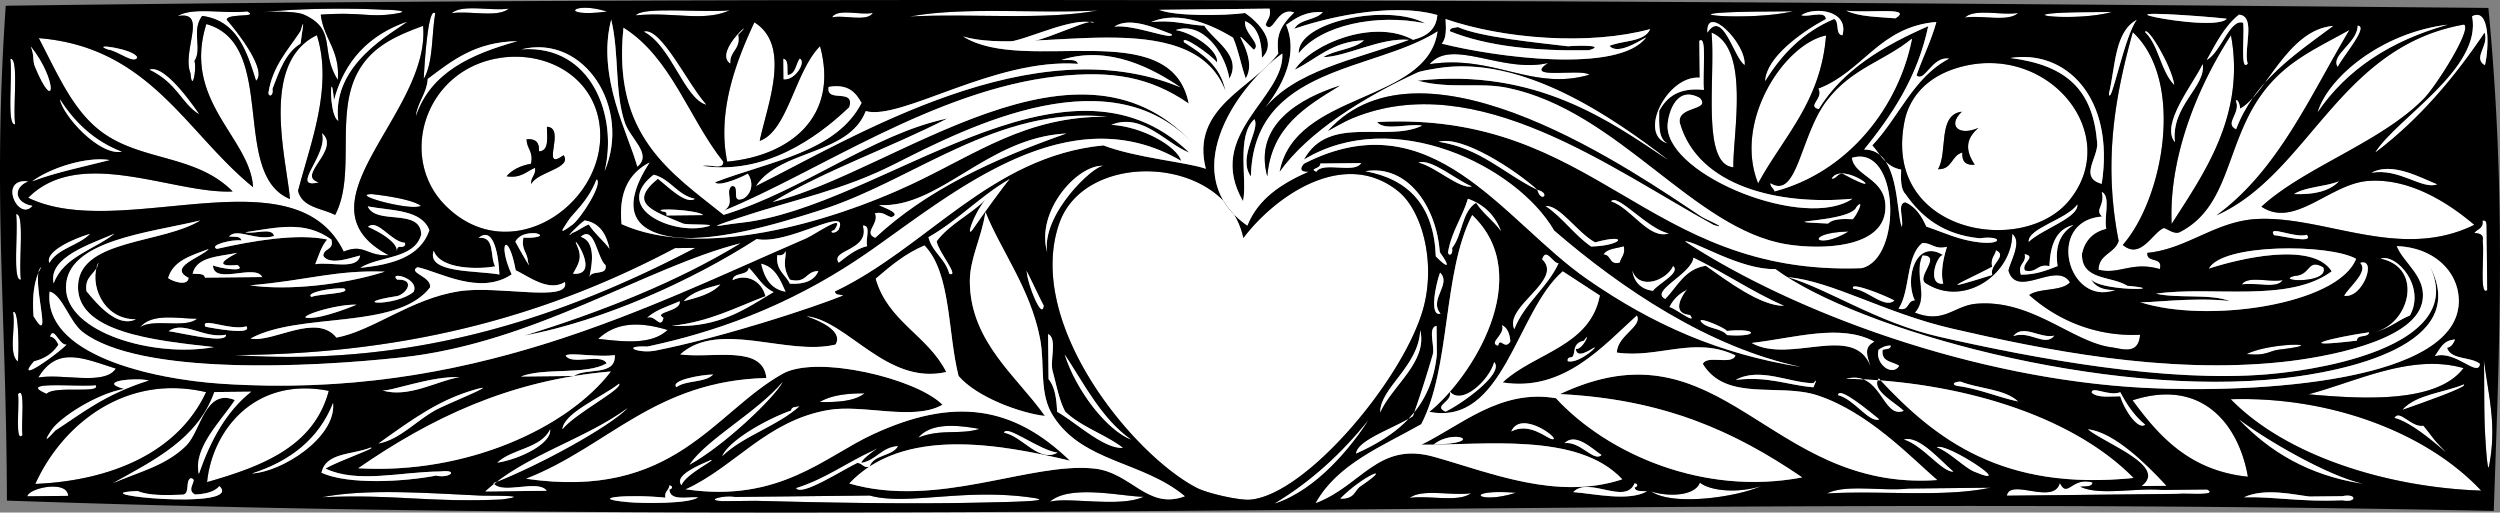
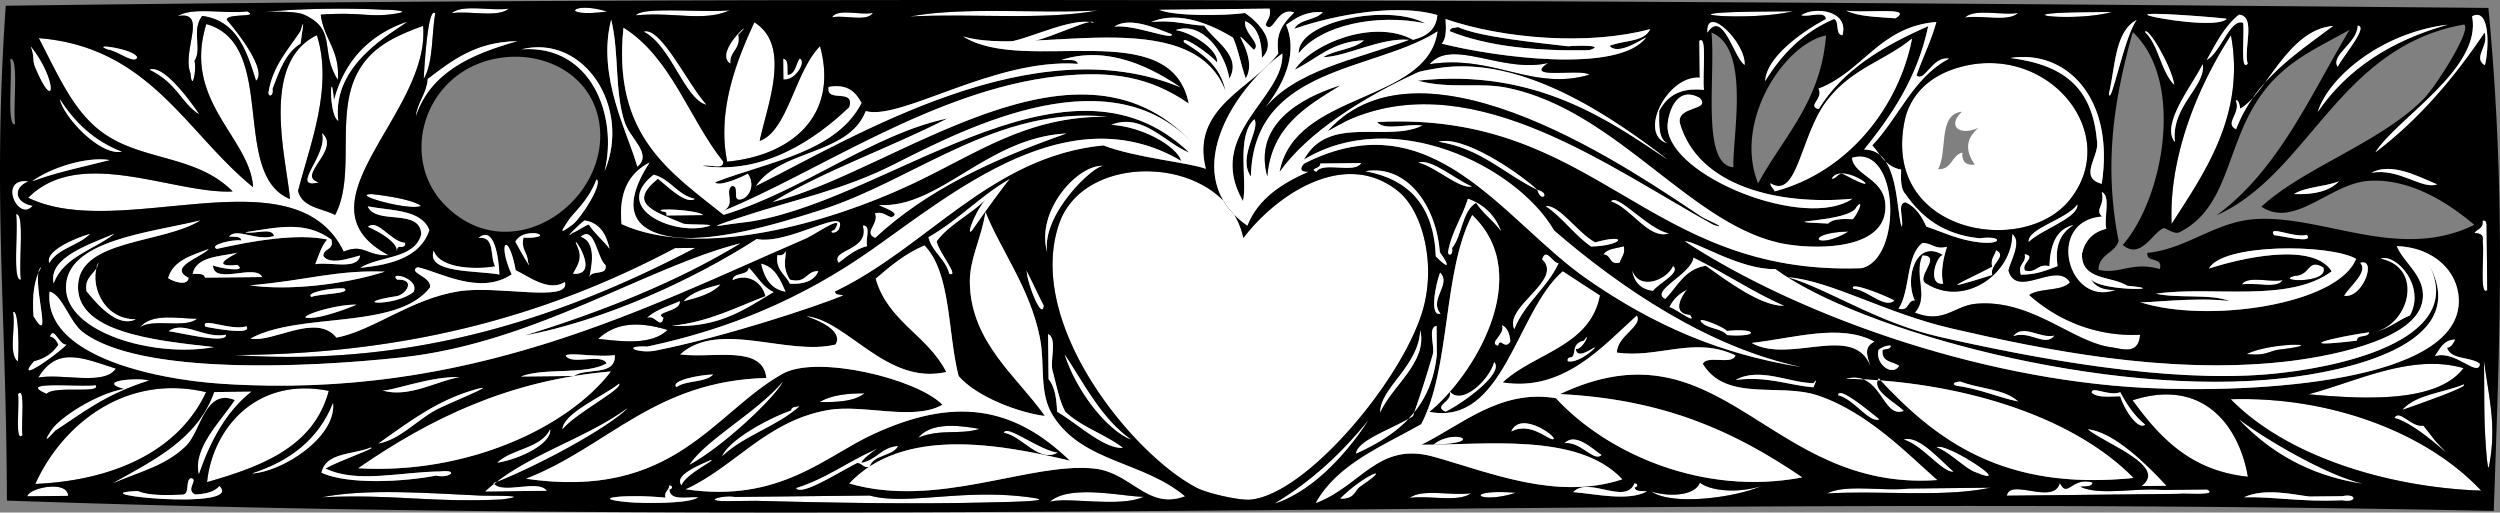
<svg xmlns="http://www.w3.org/2000/svg" overflow="visible" viewBox="0 0 611.28 125.322">
  <rect x="0" y="0" width="611.28" height="125.322" fill="#808080" stroke="none" />
  <g clip-rule="evenodd" fill-rule="evenodd">
    <path fill="#FFF" d="M110.43 3.241c2.671-2.333 9.641-.458 13.989-1.149-2.67 2.333-9.64.458-13.99 1.149zM155.44 3.762c1.778-2.236 16.228-.591 22.987-1.245-6.39 2.904-13.61.329-22.99 1.245zM203.45 4.25c1.362-2.295 6.956-.447 9.989-1.107-1.37 2.295-6.96.448-9.99 1.107zM222.44 4.048c13.31-2.473 30.991-.666 45.986-1.491-13.31 2.473-30.99.667-45.99 1.491zM50.454 5.88c17.642 4.925 5.752 36.774 20.458 42.785-.874-9.924-7.413-33.326 6.574-40.072 3.987 12.7-1.569 26.422-4.595 38.051.953 4.081 5.743 4.242 9.063 5.904 5.154-9.845-.14-24.688 5.627-35.062 3.356-6.039 9.032-8.675 15.882-11.169 1.864 21.455-32.141 43.586-8.403 56.092-5.474.256-6.025-2.959-11.01-.882-12.048-24.793-54.762-2.203-77.143-13.18 12.678-12.746 35.542-.862 49.986-1.532-8.959-9.096-22.414-7.316-32.158-14.658-6.847-5.161-10.414-13.544-15.243-22.84 27.204 2.198 36.029 23.17 52.391 36.443-.67-12.048-17.37-21.011-11.426-39.88zM184.46 5.453c9.177 5.714 3.148 20.192 1.309 28.988 6.855-2.375 8.583-16.957 14.754-23.159 4.764 17.532-7.625 26.836-22.7 28.244-2.58-12.54 2.42-25.013 6.64-34.073z" />
    <path d="M348.47 5.705c-11.771-2.436-25.5.397-30.923 7.33-.4-7.716 21.67-12.326 30.92-7.33z" />
    <path fill="#FFF" d="M438.44 2.746c-10.412 2.544-32.568.523-11 .118 3.8-.072 7.85-.06 11-.118zM480.46 4.299c2.342-2.325 8.971-.454 12.988-1.138-2.34 2.325-8.97.453-12.99 1.138zM516.45 2.915c-8.73 2.501-26.628.48-9 .096 3.34-.073 5.93-.035 9-.096z" />
    <path d="M354.49 7.641c.017-.973 1.215-.789 1.988-1.021 5.533 2.468 19.368 3.791 27.053 4.712-.589-.071 10.104-.618 5.01.947-13.09.237-24.82-.928-34.05-4.638z" />
-     <path fill="#FFF" d="M418.5 7.959c9.556 3.842 5.136 25.181 5.352 32.945-7.91-.695-4.34-21.838-5.35-32.945zM446.51 8.661c-1.262 16.245-10.429 24.754-16.614 36.179-6.09-14.999 6.23-34.028 16.61-36.179zM602.49 5.999c2.08 1.019-6.742 14.974-9.807 18.106-10.538 10.763-29.111 16.717-39.722 26.424 8.022 5.419 16.659-5.504 25.935-6.276 9.93-.827 19.431 5.033 26.116 10.722-18.098 8.935-36.479-2.205-53.019-1.435-10.212.475-17.16 7.339-26.914 8.287-.268 2.633 3.888.746 3.043 3.967-6.804-1.984-9.976 1.428-15 .16.093-3.868 4.014-3.987 4.926-7.052-3.774-19.119-.965-35.158 3.457-51.041 12.817 11.926 7.531 40.622-2.446 52.029 4.372 3.68 7.19-2.9 9.956-4.106.483-.21 2.543 1.71 4.011.958 12.103-6.207 11.179-21.09 19.647-33.211 5.893-8.433 13.476-11.544 21.828-16.233-9.686 16.246-17.461 34.361-32.518 45.349 22.57-10.14 29.85-41.258 60.49-46.648zM2.542 14.392c2.12-.444.608 11.482 1.17 15.989-2.119.443-.607-11.483-1.17-15.989zM122.55 14.113c11.679-1.655 23.373 5.097 24.19 17.743 1.181 18.267-22.115 34.097-37.806 18.404-11.756-11.757-5.08-33.499 13.62-36.147zm9.24 22.903c.159-2.184-.853-3.173-3.032-2.969.002 2.356 1.753 2.927 1.063 5.989-2.55.473-4.583 1.452-5.968 3.063 3.595.551 4.826-1.213 6.979-2.074.244 1.889-1.103 2.219-.957 4.01 1.349-3 10.144-3.878 7.925-7.084-5.943 4.271.791-6.773-4.075-6.958.02 2.653.62 5.884-1.93 6.023z" />
    <path fill="#FFF" d="M545.51 8.606c3.653 19.743-6.877 34.166-14.51 46.157-.74-16.893 6.78-34.264 14.51-46.157zM378.57 15.385c-6.444 4.266 8.195 1.264 10.032 2.894-13.881 4.064-23.453-5.014-39.03-2.584 5.44-6.504 17.83 2.356 29-.31zM479.59 16.309c21.61-5.643 39.486 16.698 26.35 32.721-11.439 13.953-45.908 7.864-40.211-19.572.92-4.452 4.33-10.662 13.86-13.149zm-5.73 25.062c3.513.14 3.252-3.413 5.956-4.064-.158 2.184.853 3.173 3.033 2.969-2.404-3.604-2.188-6.344.903-9.011-4.854 2.141-7.66-.606-4.043-3.957-6.03.702-3.36 9.911-5.85 14.063z" />
-     <path d="M133.73 30.995c4.865.185-1.869 11.229 4.075 6.958 2.219 3.206-6.576 4.084-7.925 7.084-.146-1.792 1.201-2.122.957-4.01-2.152.861-3.383 2.625-6.979 2.074 1.385-1.612 3.418-2.591 5.968-3.063.69-3.062-1.061-3.633-1.063-5.989 2.179-.205 3.19.785 3.032 2.969 2.54-.141 1.94-3.372 1.93-6.023zM479.71 27.308c-3.617 3.351-.811 6.098 4.043 3.957-3.091 2.667-3.308 5.407-.903 9.011-2.181.205-3.191-.785-3.033-2.969-2.704.651-2.443 4.204-5.956 4.064 2.49-4.152-.18-13.361 5.85-14.063z" />
    <path fill="#FFF" d="M304.03 58.182c7.83-10.338 24.685-22.093 37.881-11.404 5.751 4.658 9.065 16.898 6.297 27.934-4.261 16.991-28.512 46.245-42.495 47.455-2.698.235-10.466-1.542-13.032-2.861-15.448-7.936-42.157-40.057-33.69-64.644 6.3-18.336 40.78-16.749 45.03 3.516zM102.93 50.324c-2.312 1.373-17.69-2.798-12.031-2.872-.206.002 9.301.893 12.031 2.872zM3.947 52.379c2.12-.444.608 11.481 1.171 15.988-2.12.444-.608-11.482-1.171-15.988zM607 53.953c.848-.192.946.38 1.01.99l.171 15.999c-1.994 1.641-.658-8.717-1.128-11.989.351-1.705-.801-1.878-2.021-1.979.64-1.023 2.29-1.058 1.97-3.021zM452.02 56.605c-8.16 4.901-11.27.272 0 0zM165.04 60.663l5-.053c-30.004 15.676-66.786 29.356-112.73 26.203 44.57-.246 78.67-10.737 107.73-26.15zM470.08 62.413c5.083.094-1.998 5.588 1.074 6.989 9.209 5.722 20.881-2.412 20.871-12.223 2.549 1.923-.48 6.719-.904 9.01 2.08 6.996 11.727-2.478 15.031 2.84-2.049 2.283-7.424 1.31-9.967 3.106 6.881 6.144 16.359 10.233 27.104 9.712-.373 5.118-4.511 3.388-6.967 3.075-9.545-1.219-19.499-11.834-33.116-10.648-5.414.472-7.872 4.988-14.977 2.16 3.57-3.941-.39-9.087 1.87-14.021zM397.05 60.191c.446 2.085-.657 2.654-.957 4.01-2.721.757-2.033-1.966-4.021-1.958.83-1.494 3.21-1.481 4.98-2.052zM186.09 64.439c3.513.792 4.723 3.936 6.075 6.935-3.69-.607-5.28-3.366-6.07-6.935zM568.12 65.368c1.589 4.137-12.374 3.431-6.978 2.075 3.94-.16 3.01-4.379 6.98-2.075zM548.16 69.581c1.362-2.295 6.955-.448 9.988-1.106-1.36 2.295-6.96.446-9.99 1.106zM3.203 76.388c1.494-1.441 1.501 11.391 1.128 11.989-2.317-2.014-.451-8.301-1.128-11.989zM48.222 77.909c-2.83 2.506-10.936-.15-13.978 2.149 2.909-3.694 9.699-2.067 13.978-2.149zM163.26 80.683c-3.998 3.725-10.713 2.856-16.978 2.181 4.51-4.227 10.32-4.205 16.98-2.181zM28.351 90.122c-2.751 4.233-12.993 1.134-18.978 2.201 4.631-7.711 10.793-4.81 18.978-2.201zM549.34 86.57c6.225-3.049 21.303-2.663 7.988-1.085-2.6.307-3.01 1.59-7.99 1.085zM23.394 94.173c1.522 2.2-10.042.028-11.978 2.128-7.66-3.289 7.632-1.61 11.978-2.128zM50.414 95.886C43.49 110.73 27.097 117.54 8.65 118.33c6.505-14.46 22.013-27.095 41.764-22.444zM602.38 90.005c-6.453 8.589-24.335 7.637-37.934 6.403 11.91-3.142 25.11-10.035 37.93-6.403zM607.36 87.952c1.125 9.121 3.195 15.678 1.277 25.987-.441 2.381-1.033-7.62-1.117-10.989-.13-5.056-.05-10.295-.16-14.998zM4.417 96.377c1.893-2.194.708 7.303 1.106 9.988-1.894 2.2-.709-7.299-1.106-9.983zM80.412 95.567c-3.613 13.614-16.198 18.446-29.764 22.318 1.233-12.5 11.568-25.927 29.764-22.313zM211.43 96.17c-2.42 1.919-6.496 2.216-10.978 2.117 2.72-1.625 6.58-2.129 10.98-2.117zM521.46 97.868c16.927-5.493 25.959 5.824 28.199 18.699-14.06-1.47-21.59-9.62-28.2-18.702zM545.46 97.612c24.48-.746 48.016 8.228 61.241 22.349-23-.77-47.75-8.5-61.24-22.348zM239.52 104.87c-4.646 1.509-9.547-.093-14.978 2.159 3.07-3.74 9.51-3.14 14.98-2.16zM16.682 121.25l-10 .107c.456-2.11 9.896-4.04 10-.11zM78.689 121.59c11.083-2.213 26.413-.973 38.998-.415 2.023.089 13.275-.135 5.011.946-17.66.8-26.351-1.36-44.011-.54zM212.69 121.16c9.16 2.566 23.091-1.956 40.009.572 5.69.854-7.104 1.021-10.989 1.118-19.284.486-40.397.03-57.008-.393-2.666.028-5.333.058-7.999.085-4.883-.267.947-1.59 2.989-1.031 11-.12 22-.23 33-.35zM415.67 118c2.404 2.005 9.121 2.718 15.01.84-5.554 2.604-21.599 5.074-26.988 1.288 3.38 1.22 10.61 1.47 11.98-2.13zM279.7 121.44c-5.785 2.75-18.507-.007-22.988 1.244 4.99-4.45 18.45-1.12 22.99-1.24zM503.68 118.06c1.889 3.927 2.907-1.558 7.999-.085-.148 1.173-1.813.862-2.988 1.032 4.705 2.268 13.657.198 20.009.786l10.999-.118c2.897 1.645-5.101.851-6.988 1.076l-41.997.446c.79-4.41 11.52 2.44 12.97-3.15zM344.71 121.75c3.001-2.339 10.31-.463 14.989-1.158-3.01 2.34-10.32.46-14.99 1.16zM370.69 120.48c-9.53 3.05-13.36-1.02 0 0zM446.7 120.67c4.656-2.368 13.651-.49 19.988-1.213l19.998-.214c-11.31 2.44-26.99.61-39.99 1.42zM49.434 3.891c-2.724 3.704.112 7.895-1.883 11.021.601 2.03-.597 7.886-.968 3.01-2.2-5.484 4.366-15.457-3.149-13.967 3.662-2.353 11.647-.473 16.988-1.182 3.194 1.631-4.879.387-4.978 2.053 2.891 3.298 9.934 12.511 7.159 14.925-2.301-7.419-4.719-14.721-13.169-15.86zM78.432 3.583c.732 5.991 4.737 8.639 4.17 15.957-4.501-7.098-.075-12.17-8.17-15.914-3.584-1.658-17.629.081-7.01-.925 5.84-.553 17.66-.825 26.999-.288-2.12-.122 8.03.079 2.01.979-6.297.94-8.078-.516-17.999.191zM103.6 19.315c.125-2.296.986-18.092 2.83-16.031-.93 5.353-.48 12.068-2.83 16.031zM148.43 2.836c-12.13 1.558-8.53-2.742 0 0z" />
    <path d="M608.44 1.935c4.435 46.606 2.684 82.505 1.311 122.99-204.97-4.254-402.04 4.672-608.06-2.521-.14-46.992-3.54-73.887-.286-121 193.71-2.592 423.38-1.092 607.04.535zM62.6 19.752c2.774-2.414-4.268-11.627-7.159-14.925.099-1.667 8.172-.422 4.978-2.053-5.341.708-13.326-1.171-16.988 1.182 7.515-1.49.949 8.482 3.149 13.967.371 4.876 1.569-.98.968-3.01 1.995-3.126-.841-7.317 1.883-11.021 8.45 1.138 10.868 8.44 13.169 15.86zM96.427 3.39c6.02-.899-4.129-1.1-2.01-.979-9.339-.536-21.159-.265-26.999.289-10.619 1.006 3.426-.732 7.01.925 8.096 3.744 3.669 8.816 8.17 15.914.567-7.317-3.438-9.965-4.17-15.957 9.922-.706 11.703.75 17.999-.192zm10-.106c-1.843-2.061-2.705 13.735-2.83 16.031 2.35-3.963 1.9-10.678 2.83-16.031zm17.99-1.192c-4.348.692-11.317-1.183-13.989 1.149 4.35-.691 11.32 1.184 13.99-1.149zm24.01.744c-8.53-2.742-12.13 1.558 0 0zm30-.319c-6.76.654-21.209-.991-22.987 1.245 9.38-.916 16.6 1.659 22.99-1.245zM81.652 24.549c-.806-9.275-1.406 3.483 1.053 4.989C81.029 15.629 96.241 7.912 99.449 5.359c-9.182 3.215-15.236 9.494-17.797 19.19zm131.78-21.405c-3.034.66-8.627-1.188-9.989 1.107 3.03-.66 8.62 1.187 9.99-1.107zm54.99-.586c-14.995.825-32.676-.982-45.986 1.491 15-.825 32.68.981 45.99-1.491zm36.18 16.615c-1.149-3.207-1.776-6.945-3.106-9.968-4.553-2.775-13.029-6.886-20.041-3.786 5.258-.654 8.6.65 13.01.861 2.158 3.545 9.355 7.259 6.138 12.935-1.139-6.599-6.674-14.055-13.126-11.861 4.585.731 10.656 5.254 10.084 7.893-1.502-1.908-8.974-7.117-8.054-4.915 4.475 2.843 8.921 5.713 10.128 11.893C291.3.252 251.659 13.887 235.49 8.908c15.223 9.574 50.852-5.563 55.178 16.413-9.46-6.516-18.765-8.12-32.073-6.659-30.083 3.302-59.025 23.689-81.654 32.872 3.006-1.719.208-4.497 1.936-6.021 2.392-.422-.506 4.561 3.031 2.968 2.277-1.546 2.179-4.292.937-6.011-1.731 1.011-7.312 3.309-7.979 2.085 13.298-5.124 29.583-7.323 35.796-19.382-1.44-2.573-3.282-4.734-8.042-3.915-.703 4.087 6.478.121 5.053 4.946-8.176 7.833-20.827 16.549-35.849 14.383 1.447-.562 5.181 1.113 4.989-1.053-8.45-10.595-12.72-25.434-24.37-32.74-2.773 26.419 11.562 35.36 24.489 45.742 19.521-5.96 36.445-19.734 54.752-23.585-13.925 7.148-29.631 12.553-42.785 20.457 30.176-7.522 75.432-46.2 103.87-13.107-20.161-23.608-55.995-5.297-73.964 3.788-13.13 6.638-24.293 8.528-38.859 13.415-8.215 2.757-3.952 1.518 1.01.99 34.333-3.658 79.358-46.523 109.82-17.171-5.769-2.207-11.432-9.869-19.073-6.797 7.521.415 16.016 5.186 17.094 8.818-27.456-16.091-55.238 7.386-75.772 21.809-17.087 12.002-34.999 19.392-54.751 23.585-6.747-.26-2.208 1.806 2.01.979 16.378-3.24 38.556-10.504 45.859-13.489-.778-.215-1.973-.006-2.01-.979 22.571-10.762 38.108-33 65.623-35.701 8.017 3.073 20.96 4.176 25.062 5.733-3.863-15.002 11.483-19.759 17.701-28.19-.419-3.92-.015-6.257 3.893-10.042-4.292-1.497-5.039 5.533-6.968 3.074.3-1.355 1.404-1.925.958-4.01l-26.999.288c3.869 1.61 15.812 1.479 21.01.776 3.248 2.252 8.025 7.17 4.117 10.957-.069-4.31-1.056-7.682-4.096-8.957-.459 2.906 4.202 5.708 2.073 6.978-7.88-8.036 1.64 1.256-1.91 7.018zM200.942 51.28c-11.843 3.803-27.858 8.491-37.934 6.404-13.133-2.719-7.102-13.41-4.191-17.956-4.851 2.509-7.63 7.043-6.84 15.074 19.114 8.629 50.335-.099 70.9-9.756 16.017-7.522 28.104-16.682 47.826-16.511-26.91-2.625-47.07 15.454-69.77 22.745zm-45.12-10.52c3.769-3.109-1.749-6.75-3.117-10.968-2.477-7.634-1.277-16.731-3.267-24.966-3.61 13.928 4.27 27.996 6.39 35.934zm46.64 59.51c-15.055 2.63-22.835 13.929-34.796 19.372 22.954 3.367 33.943-7.995 45.859-13.49 19.58-9.026 34.073-7.064 48.071 6.488-17.445-4.111-40.782-8.346-53.943 5.576 21.517 6.291 44.345-5.35 59.965-3.64 9.035.988 12.963 10.189 22.072 6.765-10.266-8.604-24.988-8.215-32.211-19.658-3.517-5.571-1.919-12.342-3.202-18.966-2.347-12.118-9.568-21.482-13.33-30.859-.962 6.366-3.856 11.351-3.819 17.042.098 14.754 11.781 23.378 18.351 32.807-5.776-.649-16.599-4.499-21.105-9.776-2.715-10.703-1.786-25.13-8.341-31.913-4.704 1.992-8.331 5.037-11.914 8.127 2.958 10.457 12.785 13.895 17.244 22.817-14.519 3.31-24.017-12.479-34.147-13.637 3.287 1.104 9.039 3.665 7.074 6.925-11.838 2.879-28.472-6.098-37.976 2.404 7.858 1.07 20.25-2.492 21.062 5.776-27.267.686-38.742 16.828-58.741 24.627 36.204 5.28 45.781-16.173 62.73-25.67 8.362-4.685 32.781 1.167 39.083 7.585-7.1 4.065-19.3-.214-27.97 1.305zm24.55-42.268c.965 3.732 4.135 5.21 5.096 8.946 2.693.918-2.743-5.446-3.085-7.968 3.138-4.185 8.219-6.468 11.893-10.127-3.11 3.859-4.926 9.962-2.925 7.031 2.578-3.775 7.547-10.614 8.872-12.095-7.21 4.156-12.59 10.101-19.85 14.213zm118.49-48.265c3.19-.835 5.647-2.389 5.937-6.063-11.771-3.351-28.918 1.188-34.967 3.373 1.236-2.419 5.297-2.072 6.957-4.075-4.292-.245-6.592 1.462-8.967 3.096 4.198 9.92-4.979 19.956-5.776 21.062 7.611-10.03 22.891-12.555 35.816-17.383-6.929-.625-15.541 4.208-20.955 4.224 2.869-1.809 7.514-1.879 9.956-4.106-7.821.259-11.524 4.55-16.925 7.181 4.26-6.453 19.41-12.546 28.91-7.309zm-41.58 39.446c-9.436-16.399 10.203-25.222 9.616-36.104-12.211 8.855-25.646 30.217-8.553 42.093 2.662-6.63 8.367-10.28 14.861-13.159-1.87.073-2.126-.748-1.022-1.989 31.422-16.084 48.728 13.986 69.305 28.263 15.862 11.005 32.271 18.29 52.233 21.445-22.455-4.694-43.916-19.157-60.359-33.359-9.157-15.77-39.349-30.616-61.188-17.349 6.099-11.125 20.189-4.115 28.913-8.309-3.374-.597-9.273 1.388-11.011-.882 53.9-2.834 65.413 37.632 118.39 35.741 10.156-2.125 9.371-30.523-2.287-26.978.592 4.732 8.873 4.999 8.138 12.914-.851 9.162-15.549 9.572-23.913 8.255-22.959-3.612-41.266-32.651-68.412-38.273-6.987-1.447-13.814.369-22.019-1.766 29.205-3.215 47.434 10.169 61.208 19.349-13.547-10.363-35.475-25.689-56.241-22.402-1.123.178-4.125.655-4.989 1.053-13.218 6.085-26.815 14.582-33.742 24.361 3.618-19.878 36.164-16.709 38.636-34.414-15.481 9.9-45.063 8.442-45.625 35.488-3.384-4.723 2.351-11.431.851-14.01-4.55 4.121-1.65 15.076-2.8 20.032zm91.4 37.026c.151-4.218 6.341-6.417 4.903-9.052-8.269 7.412-17.899 18.755-32.827 16.351 7.748-7.259 21.396-8.74 23.774-21.255-3.051-1.937-6.012-3.966-9.062-5.903-11.359 9.729-14.395 37.93-32.636 34.351 10.208-8.165 26.257-33.155 10.487-48.116-7.257 14.005-5.187 37.143-12.455 51.136-9.595 5.451-20.434 9.683-25.797 19.275 11.242-4.255 15.235-15.132 28.882-11.308 13.849 3.88 30.062 10.761 46.061 5.51-10.795-11.64-34.071-8.29-49.093-8.478 9.647-4.697 19.314-13.681 32.881-11.352 12.555 13.6 36.087 23.972 60.209 19.359-16.842-11.483-34.118-19.107-59.22-20.369 39.653-18.712 50.734 23.931 92.229 21.017-6.377-5.517-16.821-16.583-29.223-20.688-9.477-3.137-22.363 1.666-28.083-7.702 1.014-2.305 7.146.398 7.978-2.085-9.98-4.801-18.88.797-29-.696zm-62.65 32.671c8.521-5.762.633-2.7-4.969 3.055 3.64.09 3.41-2.01 4.97-3.06zm60.85-107.65c3.273-1.413 8.539-.877 9.957-4.106-14.904 4.032-35.837 2.417-50.029-2.467.158 2.464.202 4.816-.937 6.011 12.711 3.23 43.304 7.483 49.986-1.533-1.99 1.078-6.96 4.329-8.98 2.095zM61.872 45.765C45.51 32.492 36.685 11.52 9.481 9.321c4.829 9.296 8.396 17.678 15.244 22.839 9.744 7.342 23.198 5.562 32.158 14.658-14.445.67-37.309-11.214-49.986 1.532 22.381 10.978 65.094-11.612 77.145 13.179 4.985-2.077 5.536 1.139 11.01.882-23.737-12.506 10.268-34.638 8.403-56.092-6.85 2.494-12.526 5.131-15.882 11.169-5.767 10.375-.473 25.217-5.627 35.062-3.321-1.662-8.111-1.823-9.063-5.904 3.026-11.629 8.582-25.352 4.595-38.051-13.987 6.747-7.448 30.148-6.574 40.072-14.703-6.009-2.813-37.857-20.455-42.783-5.944 18.869 10.756 27.832 11.426 39.881zm3.755-23.041c.066 1.051 1.291.773.99-1.011 1.654-4.317 3.157-8.783 6.882-11.073.194-2.204 1.294-7.454-.033-3-3.027 4.621-6.821 8.495-7.839 15.084zm112.18 16.805c15.076-1.408 27.464-10.712 22.7-28.244-6.171 6.202-7.898 20.783-14.754 23.159 1.839-8.795 7.868-23.273-1.309-28.988-4.22 9.061-9.22 21.534-6.64 34.073zm249.62-36.661c-21.568.405.588 2.426 11-.118-3.15.058-7.2.046-11 .118zm19.02 1.797c-6.113 3.26-14.599 9.443-14.839 15.159 4.033-6.608 9.322-11.985 16.839-15.181 1.395.599.192 3.848 2.043 3.979 1.675-6.126-6.889-7.067-10.052-4.893 1.77.556 5.87-1.271 6.01.936zm4.98-2.053c3.144 1.504 7.758 1.509 12.02 1.872 4.56-2.86-6.54-1.215-12.02-1.872zm-293.96 5.132c6.748 3.561 9.806 16.254 15.191 17.839-4.61-5.16-11.03-18.927-15.19-17.839zm23.01.755c5.17-5.076-6.178 4.109-1.925 7.021-.19-3.162 2.63-3.37 1.93-7.021zm63.02 1.329c4.839 4.737 22.997-6.205 23.955-4.256-6.72-1.814-21.08 7.065-23.95 4.256zm42.98-1.458c-3.442-1.23-10.106-4.461-14.02-1.851 4.87-.618 14.59 3.553 14.02 1.851zm206.96-5.205c-4.018.685-10.646-1.187-12.988 1.138 4.02-.685 10.65 1.187 12.99-1.138zm14-.15c-17.628.384.27 2.405 9-.096-3.07.061-5.66.023-9 .096zm37.02 1.606c.165-.169-22.706-2.053-19.011-.797 2.3.782 16.77 3.085 19.01.797zm-126.97 3.353c3.772-5.832 6.377 6.01 9.084 7.904.38-5.346-9.52-15.139-9.08-7.904zm122.08 6.699c3.491-1.885 5.683-10.238 8.904-9.095.398 2.684-.787 12.182 1.106 9.989-1.085-3.608 2.146-11.625-2.128-11.978-3.53 2.811-5.63 7.022-7.88 11.084zm68.01 1.276c1.037-4.213 1.277-14.256-3.127-11.967 2.494 12.786-18.314 24.861-23.646 33.254 10.639-8.056 19.197-18.149 26.689-29.286 1.2 3.236-2.98 6.183.09 7.999zm-162.94 5.736c1.327 2.47-2.889 4.181.053 5 5.939-9.688 15.85-15.49 26.785-20.287-2.666 12.562-8.842 21.689-15.68 30.169 8.655-.07 7.722 15.01 9.202 18.903.558-1.764-1.271-5.862.937-6.01 2.485 1.167 3.945 3.382 5.063 5.946 4.228 1.41 7.978 3.307 13.042 3.861 5.718.641 5.692-1.761-.011-1-8.726-.858-14.156-5.082-18.116-10.808-1.164-1.169-1.168-3.522-1.063-5.989-3.684-.617-5.02-3.634-7.063-5.925 6.508-6.823 9.994-16.604 18.774-21.201-4.128-.694-5.981 5.954-7.957 4.084 1.545-4.424 3.568-8.381 4.861-13.052-13.95 1.174-17.91 12.14-28.81 16.309zm2.03 2.979c-6.463 8.405-7.105 24.27-13.785 20.148.008 1.003.821 1.182 1.021 1.99 18.31-4.838 30.424-21.011 33.604-37.36-6.95 5.653-14.63 7.149-20.84 15.222zm68.98-1.735c.428 3.434 3.821-14.283 6.807-18.074-5.44 2.924-5.2 11.399-6.81 18.074zm-507.1-6.597c4.991 11.991 5.586 3.303-1.054-4.989.928 2.118.401 3.418 1.054 4.989zm17.957-4.192c2.165.226 6.259 3.607 7.021 1.925-.535-2.09-11.967-3.653-7.021-1.925zm78.08 7.168c-.286 3.679-2.408 5.559-2.903 9.032 3.599-10.659 13.535-15.116 24.806-18.265-10.29.154-16 4.792-21.91 9.233zm467-2.976c1.333-2.652 7.642-9.882 4.894-10.053-.06 4.265-6.73 7.226-4.89 10.053zm-423.76 25.517c6.558-15.488-4.911-33.562-20.318-29.785 17.22-1.213 23.59 16.46 20.32 29.785zm276.01-.941c-.216-7.765 4.204-29.103-5.352-32.945 1.01 11.107-2.56 32.25 5.35 32.945zm6.04 3.936c6.186-11.425 15.353-19.934 16.614-36.179-10.37 2.151-22.69 21.18-16.61 36.179zm101.75-24.086c-.746-4.845-6.62-14.506-7.139-12.925 3.39 3.282 3.83 9.566 7.14 12.925zm38.85-14.415c-11.241.934-16.495 16.944-22.786 20.244.137-.071-.344-2.534-1.021-1.989 1.35 3.085-2.905 5.578.074 7 4.49-11.778 14.35-18.282 23.74-25.255zm-3.78 21.042c7.157-10.476 17.888-17.453 31.774-21.34-15.87 1.891-29.01 12.608-31.77 21.34zm-24.73 25.265c15.057-10.988 22.832-29.104 32.518-45.349-8.353 4.689-15.936 7.801-21.828 16.233-8.469 12.121-7.545 27.005-19.647 33.211-1.468.753-3.527-1.168-4.011-.958-2.766 1.207-5.584 7.787-9.956 4.106 9.978-11.407 15.264-40.104 2.446-52.029-4.422 15.883-7.231 31.921-3.457 51.041-.912 3.065-4.833 3.185-4.926 7.052 5.024 1.268 8.196-2.144 15-.16.845-3.222-3.311-1.334-3.043-3.967 9.754-.948 16.702-7.812 26.914-8.287 16.539-.771 34.921 10.369 53.019 1.435-6.686-5.689-16.187-11.549-26.116-10.722-9.275.772-17.912 11.695-25.935 6.276 10.61-9.707 29.184-15.661 39.722-26.424 3.064-3.132 11.887-17.087 9.807-18.106-30.62 5.391-37.9 36.509-60.49 46.648zM3.694 30.384c-.562-4.507.95-16.433-1.17-15.989.562 4.507-.95 16.433 1.17 15.989zm412.94-8.401c-.469-3.271.865-13.629-1.128-11.988l.097 9c-7.967-.636-15.286 13.954-7.829 16.084-2.323-.998-2.119-4.575-2.085-7.978 1.88-3.444 4.89-5.764 10.95-5.118zm-8.91 9.096c.399 12.04 33.673 25.322 45.189 17.52-18.032 1.687-37.798-3.005-42.2-18.552-.679-4.222 7.624-2.926 4.937-6.053-6.11-3.483-8.01 4.552-7.93 7.085zm-298.81 19.185c15.691 15.693 38.987-.137 37.806-18.404-.818-12.646-12.511-19.397-24.19-17.743-18.7 2.648-25.376 24.39-13.62 36.147zm422.07 4.503c7.633-11.991 18.163-26.414 14.51-46.157-7.73 11.893-15.25 29.264-14.51 46.157zM48.674 27.904c-.166-.101-8.042-12.286-12.116-10.872 6.857 3.31 7.783 8.233 12.116 10.872zm143.91-9.533c-.187-1.495.318-3.694-1.042-3.989l.053 4.999c2.814.369 5.592-4.316 3.946-5.042-1 1.34-.91 3.731-2.96 4.032zm96.03 2.977c-6.745-4.574-17.519-10.398-29.073-6.691 1.498.155 3.687-.396 4.01.958-20.381-1.457-43.199 13.941-51.879 11.553-4.128 10.802-20.803 9.321-26.807 18.287 24.34-12.201 67.78-38.961 103.75-24.107zm60.95-5.65c15.577-2.43 25.149 6.648 39.03 2.584-1.837-1.63-16.477 1.372-10.032-2.894-11.18 2.667-23.57-6.193-29 .31zm163.21 19.262c.277 3.539-4.521 8.469 1.106 9.989 3.256-21.137-8.803-32.908-22.329-30.764 13.81 1.753 20.21 7.844 21.22 20.775zm-47.06-5.498c-5.697 27.436 28.771 33.525 40.211 19.572 13.137-16.023-4.739-38.364-26.35-32.721-9.53 2.487-12.94 8.697-13.86 13.149zm66.06 5.295c-.995-8.903 7.662-13.593 6.797-19.073-2.41 5.043-10.39 14.712-6.8 19.073zm-517.14-10.49c.723 4.002 9.552 13.806 15.137 12.84-6.704-2.585-11.491-7.13-15.137-12.84zm63.221 20.327c-5.568-1.639 5.58-8.028.872-12.01 1.6 5.209-8.028 13.716-.872 12.01zm137.07 5.541c.896.577 5.726 2.04 3.031 2.967-1.355-.3-1.924-1.403-4.01-.957 1.112 2.55-2.987 4.799.064 6 12.412-11.599 28.855-19.25 46.731-25.5-19.38.964-31.08 18.402-45.81 17.49zm160.96-3.716c.91 3.337 3.36.838 0 0-5.659-5.083-18.482-13.355-24.127-11.744 10.33 1.588 16.07 7.852 24.13 11.744zM7.845 44.34c5.825-2.214 12.543-3.553 18.946-5.202-5.599-.919-14.461 1.902-18.946 5.202zm352.04 1.249c-4.019-1.646-9.808-6.798-13.062-5.861 4.44 1.206 10.03 6.559 13.06 5.861zm-90.06-5.04c-6.326-.412-16.672 11.085-13.776 21.147-1.45-9.21 11.28-21.309 13.78-21.147zm52.02 1.446c1.751-2.573 9.336.565 10.978-2.117l-10 .107c.09 1.404-2.9 1.171-.98 2.01zM7.915 50.34c-4.231-.707-4.927-4.377-1.064-5.989-7.388-.815-2.393 9.965 1.064 5.989zm131.04 3.604c-1.132 1.86-3.004 3.988 1.011.99 2.081-1.555 7.567-10.146 5.882-11.064-2.09 5.468-5.8 8.294-6.89 10.074zm30.95-5.33c-4.365-.932-5.868-4.789-10.064-5.894-10.168 7.862 3.807 14.455 12.138 12.872 5.277-1.002-3.875-.464-5.01-.947-7.2-3.058-13.637-4.827-6.117-10.935 2.28 1.744 6.83 6.446 9.05 4.904zm89.07 6.052c-8.466 24.587 18.242 56.708 33.69 64.644 2.566 1.319 10.334 3.097 13.032 2.861 13.983-1.21 38.234-30.464 42.495-47.455 2.769-11.036-.546-23.276-6.297-27.934-13.196-10.689-30.051 1.066-37.881 11.404-4.24-20.268-38.72-21.855-45.03-3.523zm92.09 8.019c3.122 3.165 3.614 2.662.99-1.011-.861-11.257-7.965-21.507-18.213-19.807 10.63 1.941 16.76 8.477 17.22 20.818zm99.79-20.064c12.172 6.616-.211-3.556-2.989 1.031 1.08.295 1.63-1.772 2.99-1.031zm145.03 2.454c-4.052-1.611-11.02-5.56-16.032-2.829 6.8-1.196 12.36 4.19 16.03 2.829zm-505 2.381c-5.659.074 9.719 4.245 12.031 2.872-2.73-1.979-12.237-2.87-12.03-2.872zm480.99-3.125c-3.329 1.358-8.091 1.315-10.967 3.117 4.92.195 8.71-.714 10.97-3.117zM5.105 68.371c-.563-4.507.949-16.432-1.171-15.988.563 4.506-.949 16.432 1.171 15.988zm82.974-2.884c7.965-.778 14.699-2.762 16.903-9.181-1.927-5.107-9.218-4.736-15.063-5.84 2.015 4.681 12.904.295 13.074 6.861-1.59 6.039-10.171 5.222-14.918 8.16zm74.868-12.798l9-.096c-1.506-1.332-12.711-1.804-10.01-.893.61.049 1.18.136 1.01.989zm204.05 3.825c-1.47-3.891-4.163-6.53-8.085-7.914-1.379 4.587-3.984 7.975-4.862 13.053.067 1.051 1.291.773.99-1.011 2.537-3.124 2.333-8.931 5.883-11.063 1.69 2.664 4.29 4.381 6.08 6.935zm26.93-7.286c4.978 1.672 9.24 9.406 14.085 7.85-5.12-1.02-12.52-9.873-14.08-7.85zm126.22 20.655c-3.854-2.464-11.324-1.233-11.083-7.882.732-3.241 2.711-5.262 5.936-6.064-.648-2.707 1.185-7.948-1.096-8.989.849 3.45-1.822 4.242.063 6-13.882 1.07-8.411 22.093 3.191 17.967-3.049.081-5.101-.854-6.031-2.936 1.28 3.383 20.88 2.962 9.02 1.904zm-131.11-9.603c7.779-.205 9.356-3.326.99-1.011-4.163-2.168-8.751-9.229-12.096-8.871 4.19 2.808 6.98 7.031 11.11 9.882zm-372.91 9.974c-.081 11.027 21.426 17.29 36.158 14.616-14.147-1.59-34.364-3.509-33.168-15.647 1.052-10.689 20.738-9.714 29.838-15.319-12.269 3.02-32.743 4.791-32.828 16.35zm430.86-15.592c1.169-1.164 3.523-1.169 5.988-1.063.873-.587 3.112-5.424.969-3.01-1.46 3.947-22.63 3.372-6.96 4.073zm-379.99 3.049c-4.354 1.357-9.058-2.125-10.999.118 1.179.144 2.837-.203 3.01.967-2.429-.305-8.083 1.197-5.978 2.064 8.91-2.032 19.821-3.843 26.977-2.288-1.429 1.57-2.061 3.919-2.936 6.032 3.706-.661 10.309 1.516 10.979-2.117-2 .43-7.391 2.556-9 .096-.008-1.987 2.715-1.3 1.957-4.021-6.55-4.675-13.051-2.947-21.02-1.776 2.079.572 6.557-1.306 7.01.925zm30.041 3.68c.05-.611.137-1.185.99-1.01.609-.063 1.182-.163.989-1.011-3.446-.23-6.652-5.95-9.042-3.904 3.306 1.443 7.177 3.865 7.063 5.925zm42.952-4.457c1.474-.537 2.504-1.507 3.978-2.042 1.415 2.261 3.5 3.836 5.063 5.946-.793-3.57-2.381-6.328-6.074-6.936-1.08.609-5.47 5.09-2.97 3.032zm45.02 1.52c-15.856 10.208-37.539 19.982-56.751 23.606 19.158-5.983 37.175-13.085 52.762-22.564-23.199 5.902-50.268 24.33-82.708 27.884-22.835 2.502-64.182 4.441-78.07-6.168-3.293-2.516-4.913-8.984-8.106-9.915-1.68 15.295 24.508 21.396 42.243 22.551 60.616 3.951 103.14-18.484 142.63-35.522 2.298-.991 10.087-6.579 6.978-2.074-1.53.406-.134 1.202 1-.011 3.15-6.45-12.16 3.791-19.98 2.213zm311.03.686c3.236-3.117 12.166-5.876 11.902-9.127-2.68 3.665-12.19 5.855-11.9 9.127zM12.06 64.297c2.054-3.597 7.13-4.234 9.925-7.106-3.913 1.145-11.081 4.289-9.925 7.106zm15.924-7.17c-5.821 2.559-16.312 5.786-14.871 12.159 2.421-6.536 9.842-8.177 14.871-12.159zm94.111 9.997c-.142-3.937-1.236-12.163-5.096-8.946 4.134-.515 2.707 4.648 4.075 6.958-3.896.718-13.403.856-15.042-3.84-1.87 5.562 10.3 4.783 16.07 5.828zm82.97-2.884c2.068-1.604 4.039-3.303 6.957-4.074-.562-1.447 1.113-5.181-1.054-4.989 1.83 6.117-8.11 5.873-5.91 9.063zm-79.06-5.157c.708 1.383 4.406 7.915 3.054 4.968-.003-2.356-1.754-2.926-1.064-5.989 1.228.306 6.173-.226 2.989-1.032-2.48-.125-4.14.56-4.98 2.053zm18.1 8.807c.25-2.064 4.425-.285 3.967-3.042-2.084-1.621-2.7-9.987-6.074-6.936 4.44 1.406 2.15 8.983 2.1 9.978zm-18.02-1.808c-1.817-9.746-4.581-6.923-.99 1.011-7.807 5.271-17.832-.712-23.02-1.755-2.53 1.365 3.598 2.294 3.053 4.968-8.146 10.497-31.75 5.862-43.87 12.468 5.418 1.144 16.055-6.392 20.999-.224 8.901-1.67 18.117-9.458 29.881-11.319 9.688-1.532 27.398 2.873 25.978-2.277-3.95 2.513-8.85-1.363-12.03-2.872zm14.01.85c7.147.589-.775-10.616.925-7.01 1.45 3.058.49 4.492-.93 7.01zm361-1.846c-3.065-.693-2.923 1.757-5.988 1.064-.977-1.852 2.96-3.374-.043-4 .436 2.405-1.803 2.193-.946 5.011 3.727.021 6.314-1.076 8.978-2.096-.779-5.381 1.005-8.252 3.894-10.042-4.34 1.024-5.67 5.001-5.89 10.063zm103.92-8.108c1.221.101 2.372.274 2.021 1.979.47 3.271-.866 13.629 1.128 11.989l-.171-15.999c-.063-.609-.162-1.182-1.01-.99.32 1.963-1.33 1.998-1.97 3.021zm-563.91 11.01c.613.569 4.768 2.29 5-.054-5.208-2.604 3.222-5.06 4.926-7.053-4.113 1.583-8.662 2.738-9.926 7.107zm410.9-11.379c-11.27.272-8.16 4.901 0 0zm-393.94 8.197c-6.582.558-2.298-1.809-.031-3-4.387.984-9.921.843-10.946 5.117 1.178.143 2.836-.203 3.01.968l14-.149c-1.653-3.366-11.939 2.088-12.031-2.872 1.054.626 8.59 1.892 5.998-.064zm-.766 22.01c45.941 3.153 82.723-10.526 112.73-26.203l-5 .053c-29.07 15.414-63.17 25.905-107.73 26.15zm467.11 8.022c26.771 1.378 77.734-1.28 76.772-21.818-.319-6.819-6.181-12.505-15.138-12.84 1.591 4.192 7.659 7.667 6.148 13.935-2.284 9.478-23.965 13.287-33.849 14.362-28.888 3.142-59.037-3.036-81.091-8.137-16.482-3.812-29.178-11.58-40.137-12.573 9.822 2.84 21.854 11.121 37.158 14.605 23.454 5.339 55.495 11.22 80.102 9.147 16.789-1.414 48.609-8.057 39.721-26.425 10.421 19.448-21.16 25.735-35.71 27.383-43.718 4.948-104.09-11.824-124.29-26.678-8.601.243-19.95-7.089-22.074-6.766 26.58 17.426 70.78 33.667 112.39 35.805zm-49.35-32.475c-1.661.225-3.938 7.466.074 7-.489-1.728-.493-4.685.904-9.01-3.049.755-3.656-.983-6.011-.936-4.104 3.239-2.894 11.681-5.828 16.063 2.735.699 1.99-2.009 3.978-2.042-2.57-5.328.31-15.151 6.89-11.075zm-6.85 14.074c7.104 2.829 9.562-1.688 14.977-2.16 13.617-1.186 23.571 9.429 33.116 10.648 2.456.313 6.594 2.043 6.967-3.075-10.744.521-20.223-3.568-27.104-9.712 2.543-1.797 7.918-.823 9.967-3.106-3.305-5.318-12.951 4.156-15.031-2.84.424-2.291 3.453-7.087.904-9.01.01 9.812-11.662 17.945-20.871 12.223-3.072-1.401 4.009-6.895-1.074-6.989-2.28 4.935 1.68 10.081-1.87 14.021zm95.8-19.022c-2.961.921-9.686-2.522-7.999.085 1.92.148 9.97 2.238 8-.085zM190.039 62.4c-.402 3.78 2.021 4.673 3.074 6.967 3.561.187 5.984-.738 6.968-3.074-3.105-.07-2.82 3.177-6.979 2.074-2.142-3.549-.713-5.481-1.075-6.989-.2.783-.81 1.172-1.98 1.022zm-168.91 8.801c2.569 3.126 7.579 9.075 12.074 6.871-8.213.074-11.547-8.99-9.148-13.903-.422 2.886-3.507 3.165-2.926 7.032zm370.92-8.953c1.988-.009 1.301 2.715 4.021 1.958.3-1.356 1.403-1.925.957-4.01-1.77.57-4.15.557-4.98 2.052zM8.189 77.338c5.168 8.487-1.025-10.006 1.872-12.021-1.703 2.952-2.283 7.001-1.872 12.021zm531.91-11.667c6.996-2.321 25.362-6.809 30.009.68-10.615 7.812-29.127 3.515-42.944 5.458 5.393 1.229 13.232-.041 18.021 1.808-8.752-1.069-20.799.629-22 .234 16.227 5.331 48.433.718 52.891-10.564-6.46-3.661-32.66-3.799-35.98 2.384zm-478.98 4.103c9.377 1.338 22.804-.137 32.966-3.351-12.131-.421-18.72 2.117-32.966 3.351zm131.02 1.604c-1.352-2.999-2.562-6.144-6.075-6.935.8 3.569 2.39 6.328 6.08 6.935zm178.11 9.103c2.544-6.415 7.988-9.991 10.83-16.116-1.331.163-3.061-4.034-4.011-.958 5.37 5.097-9.41 11.535-6.82 17.074zm116.84-15.246c-7.817 4.112-14.323 6.453.021 2-.8-2.546 3.863-4.639.937-6.011-.3 1.357-1.4 1.926-.96 4.011zm-299.94 7.197c-7.288 2.761-13.796 6.285-22.924 7.245 11.669.539 17.997-4.153 24.914-8.266-2.744-1.24-4.03-3.97-6.063-5.936-.253 2.061-3.715.981-3.968 3.042 3.46-1.736 7.15.215 8.04 3.915zm249.04 2.346c-7.841-3.447-14.519-8.081-22.127-11.765-.499 4.071-10.811 8.175-6.892 10.074 2.976-3.024 4.687-7.287 9.913-8.106 5.27 3.731 13.43 9.86 19.11 9.797zm-339.04-2.387c-12.612 1.949-.493 2.681 3.989-1.042 1.458-3.379-6.329-5.1-4.032-2.958 4.452-.225 2.472 3.351.038 4zm158.03 2.316c-1.125-2.002-4.96-10.475-4.085-7.958.22 2.924 3.74 11.721 4.08 7.958zm325.09 6.537c3.702-.664 5.825-2.874 8.958-4.096 3.908-7.03-3.185-15.119-7.149-13.925 10.76 2.24 7.01 16.457-1.81 18.021zm-181.17-15.071c.473 2.887 2.157 4.536 5.054 4.947 1.278-1.774 6.86-4.422 4.936-6.053-1.55 3.451-8.24 6.089-9.99 1.106zm174.07 6.146c4.534.723 8.121-9.322 3.915-8.042 2.13 2.148-2.7 5.872-3.91 8.042zm-220.96 4.354c-2.953-3.382 2.782-7.215-.106-10-1.19 3.234-2.61 10.866.11 10zm208.91-9.226c-5.396 1.356 8.566 2.062 6.978-2.075-3.97-2.304-3.04 1.915-6.98 2.075zm-484.97 5.167c1.906-.839 9.931-.744 7.978-2.085-2.975-.207-9.647 1.022-7.978 2.085zm91.013 1.031c3.447-.914 6.908-1.813 8.957-4.096-3.45.913-6.91 1.813-8.96 4.096zm241.03 1.432c1.486.373 6.875 4.544 5.022 1.946-6.35-.576.941-8.092-1.064-5.989a9.05 9.05 0 00-3.96 4.043zm54.99-1.587c-2.17-1.225-11.215-4.824-10.031-2.893 3.42.255 7.6 4.975 10.03 2.893zm94.95-5.011c-3.033.659-8.626-1.188-9.988 1.106 3.03-.66 8.63 1.189 9.99-1.106zM4.312 88.381c.374-.599.366-13.431-1.128-11.989.677 3.688-1.189 9.975 1.128 11.989zm72.889-10.778c2.003-.259 5.958-1.436 9.967-3.106-6.473-.099-17.44 4.077-9.967 3.106zm81.01.137c1.852-.976 3.375 2.959 4-.043-2.671-1.422 4.42-1.517 3.957-4.042-2.78 1.244-5.93 2.12-7.96 4.085zm-123.99 2.322c3.042-2.299 11.147.357 13.978-2.149-4.279.082-11.069-1.545-13.978 2.149zm25.999-.278c-3.728 1.207-11.345-2.431-10 .107 2.141.414 11.619 2.151 10-.107zm-4.979 2.053c-5.365 1.065-10.324-3.56-14.01-.851 3.491.476 14.235 3.195 14.01.851zm91.016 1.031c6.265.675 12.98 1.544 16.978-2.181-6.66-2.024-12.47-2.046-16.98 2.181zm-131.99 1.406c-1.295 2.03-3.247 3.419-5.957 4.064-5.123 6.011 6.022-1.997 7.956-4.085-1.759.304-3.146-4.676-4.021-1.958 1.125.2 1.568 1.093 2.022 1.979zm408-2.347c7.806.611 7.779-1.778-.01-1-.995-1.09-8.245-3.996-6.022-1.936 1.56 1.43 4.68 1.284 6.03 2.936zm-70.96 4.755c-.023-2.332-.05-4.666-.073-6.999-2.232.455-.354 4.933-.927 7.01a268.47 268.47 0 01-4.839 15.054c-4.201 2.829-13.595 5.801-13.903 9.147 10.15-4.58 18.41-11.001 19.74-24.212zm14.98-2.159c.536-2.265 1.572 1.197 2.989-1.031-.156-1.86-.693-3.334-2.042-3.979.88 2.324-3.45 4.345-.95 5.01zm-105.83 16.131c-1.526-2.821-2.155-6.559-3.106-9.969-.648-2.706 1.185-7.949-1.096-8.988l.118 10.999c1.504 1.833 1.966 4.731 2.085 7.978 4.85 2.811 11.49 9.136 16.095 8.83-4.35-3.32-10.19-5.1-14.1-8.85zm77 .18c2.84-6.466 11.655-12.327 9.787-20.106-.37 8.878-9.83 14.112-9.79 20.106zm119.89-11.281c-.951-2.703-1.639-4.697.938-6.01-8.248-4.494-19.467-.889-30 .319 9.35 5.251 25.01-4.968 29.06 5.691zm-448 2.774c5.984-1.067 16.227 2.032 18.978-2.201-8.186-2.609-14.348-5.51-18.978 2.201zm374.97-4.996c-.61.064-1.183.164-.989 1.011 3.02.661 8.436-4.693 5.967-3.062-.61.298-3.822 2.527-4 .042 1.745.268 3.802-4.75 1.979-2.021-3.19.71-1.85 3.341-2.96 4.03zm117.95-5.256c-3.484.794-7.582-2.946-10 .106 4.13-1.449 7.76 2.771 10-.106zm-353.95 6.771c-5.091 2.933-15.192.96-20.966 3.224l12.999-.139c2.895-2.113 10.285.173 9.946-5.107-3.963.63-11.085-.736-11.999.129 1.54 2.469 8.61-.704 10.02 1.893zm427.97-5.56c-.003-1.651 2.767-.589 2.978-2.033-9.41 1.352-19.23 3.977-2.98 2.033zm-315.98 3.367c2.831 8.907 10.273 18.475 16.223 20.829-7.2-5.12-11.32-13.368-16.22-20.831zm199-1.121c-.901 3.358 3.273 6.658 5.042 3.947-1.497-1.165-4.476-.818-4.042-3.957.774-.232 1.973-.048 1.989-1.021-1.38-.029-2.2.494-2.99 1.031zm147.04 3.434c-2.196-1.801-7.047-.887-8.042-3.915 1.119-.223 1.545-1.126 1.979-2.021-2.932.099-3.689 2.326-4.957 4.054 4.96-1.619 10.65 5.406 11.02 1.882zm-49.04-3.477c13.314-1.578-1.764-1.964-7.988 1.085 4.98.505 5.39-.778 7.99-1.085zm-202.9 10.161c1.105 2.544-4.267 3.547-.945 5.012 4.555-2.296 14.366-9.47 11.871-12.127-1.13 4.318-7.96 10.863-10.92 7.113zm-324.03-.547c-6.478 1.058-15.75 6.883-17.892 10.19-2.878 4.446.881.066 1-.01 6.045-3.872 12.019-8.859 22.871-12.243-3.053-.779-13.033.151-5.979 2.062zm57.21 19.391c26.416 1.565 51.255-9.891 61.751-23.658-25 2.122-44.35 11.638-61.746 23.658zm5.797-19.063c6.472 2.042 13.814-2.471 18.967-3.201-6.84-.371-17.376 3.704-18.969 3.201zm71.999-.766c2.268-1.738 7.039-1.025 8.968-3.096-3.32.101-10.55 1.483-8.97 3.096zm-153.99 1.64c1.937-2.1 13.5.072 11.978-2.128-4.346.518-19.638-1.161-11.978 2.128zm-2.766 22.029c18.447-.793 34.84-7.605 41.763-22.446-19.75-4.649-35.258 7.986-41.763 22.446zm128.87-13.37c3.197-3.946 14.717-9.799 13.882-11.148-4.33 3.36-13.55 7.168-13.88 11.148zm31.09 8.67c8.426-4.673 20.504-16.13 22.786-20.244-6.25 7.414-18.66 14.054-22.79 20.244zm395.84-17.221c13.599 1.233 31.48 2.186 37.934-6.403-12.82-3.633-26.02 3.26-37.93 6.403zm43.07 6.541c.084 3.369.676 13.37 1.117 10.989 1.918-10.31-.152-16.866-1.277-25.987.11 4.702.03 9.941.16 14.997zm-602 3.42c-.398-2.686.787-12.183-1.106-9.988.397 2.679-.788 12.178 1.106 9.988zm100.94-6.08c2.713-1.502 16.231-6.884 9.946-5.105-8.807 2.491-14.882 6.834-23.86 13.255 5.192-.95 9.16-5.52 13.91-8.15zM52.39 95.869c-4.083 11.506-14.687 16.628-24.764 22.265 6.386-2.786 12.918-4.24 17.903-9.191 3.585-3.562 4.561-14.116 11.882-11.126-3.273 5.053-10.29 11.68-8.808 18.094 2.813-8.131 6.65-15.259 12.786-20.137-2.999.028-5.999.06-8.999.092zm-1.765 22.015c13.566-3.872 26.15-8.704 29.764-22.318-18.196-3.609-28.531 9.818-29.764 22.318zm373.75-24.979c7.89-.983 12.626 1.253 19.02 1.798.379-1.09 1.175-2.414-.01-1-5.89-.068-13.17-4.039-19.01-.798zm41.08 7.559c-2.001-2.038-8.161-5.09-6.084-7.937 13.942 15.071 30.384 27.591 62.263 24.338-15.37-15.635-43.399-23.727-70.263-24.252 8.74-2.166 8.78 9.882 14.08 7.852zm-265.03-2.172c4.482.099 8.558-.198 10.978-2.117-4.4-.013-8.26.491-10.98 2.117zm293.01-.122c-3.266-3.066-9.524-3.074-14.052-4.851-1.063-.032-2.534.497-.989 1.011 5.56.727 9.87 2.723 15.04 3.84zm-431.83 17.604c7.354-.401 20.616-8.831 19.818-17.213-3.489 8.783-10.433 14.193-19.818 17.213zm525.86-15.61c4.357-1.537 16.183-5.659 14.935-6.159-4.97 2.055-11.63 2.467-14.93 6.159zm-468.81 20c5-.055 9.999-.107 14.999-.161-2.082-2.927-10.938 1.066-13.02-1.861 11.358-4.426 28.329-13.769 32.807-18.351-10.61 7.771-25.26 11.561-34.79 20.371zm340.83-17.63c-2.381-1.914-9.968-8.269-10.062-5.893 3.8.858 7.69 6.923 10.06 5.893zm58.94-5.63c.793 2.939 4.262 8.391 6.074 6.935-2.576-2.085-4.476-4.861-6.085-7.935-2.818 1.076-6.877-1.578-7 .073 1.3 1.36 4.36.939 7.01.922zm-341.86 14.64c5.276-5.059 13.433-7.3 18.871-12.201-.773.232-1.972.049-1.989 1.021-6.43 2.3-15.28 7.46-16.88 11.18zm373.07 5.03c-2.24-12.875-11.272-24.192-28.199-18.699 6.61 9.079 14.14 17.229 28.2 18.699zm57.04 3.39c-13.226-14.121-36.761-23.095-61.241-22.349 13.49 13.849 38.24 21.579 61.24 22.349zm-485.1-6.83c5.553-.85 13.346-4.723 12.914-8.138-2.26 4.71-9.33 4.72-12.91 8.14zm102.94-6.1c5.431-2.252 10.333-.65 14.978-2.159-5.47-.98-11.91-1.58-14.98 2.16zm109.96-4.17c-6.369 7.95-13.824 14.835-22.787 20.245 10.35-3.4 18.73-13.98 22.79-20.24zm-88.97 2.95c4.476.844 8.535 7.422 13.053 4.861-4.37-.51-12.59-7.01-13.05-4.86zm134.03 1.57c2.398.34-7.589-7.425-10.021-1.895 4.48-2.32 8.64 1.71 10.02 1.9zm198.12 10.89c-8.68-1.923-24.138-11.048-30.168-15.68 7.49 7.85 17 13.63 30.17 15.68zm18.9-9.2c-1.658-1.677-1.803-2.219-4.053-4.957-2.896.52-5.796-4.08-7.021-1.926 5.84 1.41 16.23 12.1 11.07 6.89zm-517.96 6.52c6.556 2.989 20.116 2.211 28.009.702 3.427.765 5.693-1.551.99-1.011-9.56.084-20.332 2.995-28.009-.703 2.616-1.695 13.066-5.271 10.946-5.116-4.277 1.75-10.951 1.15-11.932 6.13zm445.06 3.25l6-.064c-4.958-5.39-12.863-13.13-19.148-13.797 4.36 3.56 19.64 8.99 13.15 13.86zm-173.11-10.15c13.21-.3 4.96-4.06 0 0zm-155.9 10.66c1.351 2.044 10.959-4.248 14.935-6.159 1.279.041 1.398 1.267 3.01.968.904-3.073 5.517-2.516 6.947-5.073-4.092.281-5.233 3.452-8.958 4.095.274-1.4 5.852-4.717 2.968-3.032-6.45 2.92-11.75 6.96-18.9 9.2zm196.93-8.1c-2.062-1.314-6.29-5.639-9.031-2.904 3.86-.53 7.18 4.72 9.03 2.9zm86.05 4.08c-3.252-2.764-8.422-8.89-12.084-7.87 4.58 1.4 9.29 8 12.08 7.87zm-310.99 3.32c.732-2.652 9.36-6.776 6.936-6.075-2.6 1.13-8.95 3.71-6.94 6.07zm315.98-3.37c11.136 4.665-6.821-7.287-9.063-5.903 2.85.91 6.69 4.9 9.06 5.9zm-437.96 5.67c-4.099.144-8.195.283-11.01-.883-15.868.624 26.271 4.932 19.988-1.213-1.218 1.446-3.418 1.93-5.978 2.063-2.464-1.303 1.059-3.731-1.043-3.989-1.38.63-.11 3.85-1.957 4.02zm-37.998.4l10-.107c-.105-3.92-9.545-1.99-10 .11zm156.02.34c-9.421-.967-19.607.145-8.989 1.095 3.504.313 14.789.441 16.988-1.181-2.83-.142-6.851.934-7.021-1.925.555-.004 1.126-.822-.011-1-.05 1.28-1.27 1.4-.97 3.01zm-40 .43c8.264-1.081-2.988-.857-5.011-.946-12.584-.558-27.914-1.798-38.998.415 17.657-.81 26.348 1.35 44.008.54zm56.99-.61c-2.042-.559-7.873.765-2.989 1.031 2.666-.027 5.333-.057 7.999-.085 16.61.423 37.724.879 57.008.393 3.885-.098 16.679-.265 10.989-1.118-16.917-2.528-30.849 1.994-40.009-.572-11 .12-22 .23-33 .35zm205-1.18c4.962.346 13.492 2.356 17.999-.191-1.178-.145-2.836.202-3.01-.969.557-.003 1.126-.821-.011-1-2.2 5.48-11.25-1.83-14.98 2.16zm19-.21c5.39 3.786 21.435 1.315 26.988-1.288-5.889 1.878-12.605 1.165-15.01-.84-1.37 3.61-8.6 3.36-11.98 2.13zm-146.98 2.57c4.481-1.251 17.203 1.506 22.988-1.244-4.54.11-18-3.22-22.99 1.24zm234-1.49l41.997-.446c1.888-.226 9.886.568 6.988-1.076l-10.999.118c-6.352-.588-15.304 1.481-20.009-.786 1.175-.17 2.84.141 2.988-1.032-5.092-1.473-6.11 4.012-7.999.085-1.45 5.59-12.18-1.26-12.97 3.14zm-131.01-.61c-4.68.695-11.988-1.181-14.989 1.158 4.67-.7 11.98 1.18 14.99-1.16zm10.99-.11c-13.36-1.02-9.53 3.05 0 0zm116-1.24l-19.998.214c-6.337.723-15.332-1.155-19.988 1.213 13-.8 28.68 1.03 39.99-1.42zm86.03 3.08c3.624.687 3.598-1.764-.011-1l-8 .086c-3.657-.402-10.846-2.196-15.998.17 7.85-.15 13.83 1.19 24.01.74z" />
    <path fill="#FFF" d="M99.452 5.359c-3.208 2.553-18.42 10.27-16.743 24.179-2.459-1.506-1.859-14.264-1.053-4.989 2.56-9.696 8.614-15.975 17.796-19.19zM306.54 12.152c2.129-1.27-2.532-4.071-2.073-6.978 3.04 1.274 4.026 4.647 4.096 8.957 3.908-3.786-.869-8.705-4.117-10.957-5.198.702-17.141.833-21.01-.776l26.999-.288c.446 2.085-.658 2.655-.958 4.01 1.929 2.459 2.676-4.571 6.968-3.074-3.907 3.785-4.312 6.121-3.893 10.042-6.218 8.432-21.564 13.188-17.701 28.19-4.103-1.557-17.046-2.66-25.062-5.733-27.515 2.701-43.052 24.938-65.623 35.701.037.973 1.231.764 2.01.979-7.303 2.985-29.481 10.25-45.859 13.489-4.218.827-8.757-1.239-2.01-.979 19.752-4.193 37.665-11.583 54.751-23.585 20.534-14.422 48.316-37.9 75.772-21.809-1.078-3.632-9.572-8.403-17.094-8.818 7.642-3.071 13.305 4.591 19.073 6.797-30.48-29.35-75.51 13.515-109.84 17.173-4.961.528-9.225 1.768-1.01-.99 14.565-4.887 25.729-6.776 38.859-13.415 17.97-9.085 53.803-27.396 73.964-3.788-28.436-33.093-73.691 5.585-103.87 13.107 13.154-7.904 28.86-13.309 42.785-20.457-18.307 3.851-35.23 17.625-54.752 23.585-12.927-10.382-27.263-19.323-24.489-45.742 11.649 7.306 15.923 22.145 24.351 32.742.192 2.167-3.542.491-4.989 1.053 15.022 2.166 27.672-6.551 35.849-14.383 1.425-4.825-5.756-.859-5.053-4.946 4.76-.82 6.603 1.341 8.042 3.915-6.212 12.059-22.498 14.258-35.796 19.382.667 1.224 6.248-1.075 7.979-2.085 1.242 1.719 1.34 4.465-.937 6.011-3.538 1.592-.639-3.39-3.031-2.968-1.728 1.525 1.07 4.303-1.936 6.021 22.629-9.183 51.571-29.57 81.654-32.872 13.309-1.461 22.613.143 32.073 6.659-4.326-21.977-39.956-6.839-55.178-16.413 16.169 4.979 55.81-8.656 64.145 13.317-1.207-6.18-5.653-9.05-10.128-11.893-.92-2.202 6.552 3.006 8.054 4.915.572-2.639-5.499-7.162-10.084-7.893 6.452-2.194 11.987 5.262 13.126 11.861 3.218-5.676-3.979-9.39-6.138-12.935-4.41-.211-7.752-1.516-13.01-.861 7.012-3.1 15.488 1.011 20.041 3.786 1.33 3.022 1.957 6.761 3.106 9.968 3.57-5.763-5.95-15.055 1.95-7.022z" />
    <path fill="#FFF" d="M270.71 28.535c-19.722-.171-31.81 8.988-47.826 16.511-20.565 9.657-51.786 18.385-70.9 9.756-.79-8.03 1.99-12.565 6.84-15.074-2.911 4.546-8.942 15.237 4.191 17.956 10.076 2.086 26.091-2.601 37.934-6.404 22.71-7.291 42.87-25.37 69.77-22.745zM149.45 4.826c1.99 8.235.79 17.332 3.267 24.966 1.368 4.218 6.886 7.859 3.117 10.968-2.13-7.938-10.01-22.006-6.39-35.934zM230.46 98.968c-6.303-6.418-30.721-12.27-39.083-7.585-16.949 9.497-26.526 30.95-62.73 25.67 19.999-7.799 31.474-23.941 58.741-24.627-.812-8.268-13.204-4.706-21.062-5.776 9.504-8.502 26.138.475 37.976-2.404 1.965-3.26-3.788-5.82-7.074-6.925 10.131 1.157 19.629 16.946 34.147 13.637-4.459-8.922-14.287-12.361-17.244-22.817 3.583-3.09 7.21-6.136 11.914-8.127 6.555 6.782 5.626 21.209 8.341 31.913 4.506 5.277 15.329 9.127 21.105 9.776-6.569-9.429-18.253-18.052-18.351-32.807-.038-5.69 2.856-10.676 3.819-17.042 3.762 9.377 10.983 18.741 13.33 30.859 1.283 6.625-.315 13.395 3.202 18.966 7.223 11.443 21.946 11.055 32.211 19.658-9.109 3.425-13.037-5.776-22.072-6.765-15.621-1.71-38.449 9.931-59.965 3.64 13.161-13.922 36.498-9.688 53.943-5.576-13.998-13.553-28.491-15.515-48.071-6.488-11.917 5.495-22.906 16.857-45.859 13.49 11.961-5.443 19.741-16.742 34.796-19.372 8.65-1.519 20.85 2.76 27.97-1.302z" />
    <path fill="#FFF" d="M246.87 43.79c-1.324 1.481-6.294 8.32-8.872 12.095-2.001 2.931-.185-3.172 2.925-7.031-3.674 3.659-8.755 5.942-11.893 10.127.342 2.522 5.778 8.886 3.085 7.968-.96-3.736-4.13-5.214-5.096-8.946 7.26-4.113 12.64-10.058 19.85-14.213zM316.59 17.045c5.4-2.63 9.104-6.922 16.925-7.181-2.442 2.228-7.087 2.297-9.956 4.106 5.414-.016 14.026-4.849 20.955-4.224-12.926 4.828-28.205 7.353-35.816 17.383.797-1.107 9.975-11.143 5.776-21.062 2.375-1.634 4.675-3.341 8.967-3.096-1.66 2.002-5.721 1.656-6.957 4.075 6.049-2.185 23.196-6.724 34.967-3.373-.289 3.675-2.746 5.228-5.937 6.063-9.51-5.236-24.66.857-28.93 7.309zm.96-4.01c5.423-6.933 19.151-9.766 30.923-7.33-9.25-4.996-31.32-.386-30.92 7.33z" />
    <path fill="#FFF" d="M306.72 29.151c1.5 2.579-4.234 9.287-.851 14.01.562-27.046 30.144-25.588 45.625-35.488-2.472 17.704-35.018 14.535-38.636 34.414 6.927-9.779 20.524-18.276 33.742-24.361.864-.398 3.866-.875 4.989-1.053 20.767-3.287 42.694 12.039 56.241 22.402-13.774-9.18-32.003-22.564-61.208-19.349 8.204 2.134 15.031.318 22.019 1.766 27.146 5.622 45.453 34.661 68.412 38.273 8.364 1.316 23.062.906 23.913-8.255.735-7.915-7.546-8.182-8.138-12.914 11.658-3.545 12.443 24.853 2.287 26.978-52.975 1.891-64.487-38.576-118.39-35.741 1.737 2.271 7.637.285 11.011.882-8.724 4.194-22.814-2.815-28.913 8.309 21.84-13.267 52.031 1.58 61.188 17.349 16.443 14.202 37.904 28.665 60.359 33.359-19.963-3.155-36.371-10.44-52.233-21.445-20.577-14.277-37.883-44.348-69.305-28.263-1.104 1.242-.848 2.062 1.022 1.989-6.494 2.879-12.199 6.529-14.861 13.159-17.094-11.876-3.658-33.238 8.553-42.093.587 10.882-19.052 19.706-9.616 36.104 1.15-4.956-1.75-15.911 2.79-20.032zm3.15 13.968c1.007-12.208 9.486-17.101 17.765-22.19-9.7 3.057-21.22 9.575-17.77 22.19zm106.11 9.87c-15.131-10.008-67.62-47.111-91.229-21.029-.194.214 3.467-2.03 5.968-3.064 30.303-12.517 63.329 12.412 88.282 26.061 4.02 1.236-1.99-1.286-3.02-1.968zM327.71 121.93c5.602-5.755 13.49-8.816 4.969-3.055-1.56 1.05-1.33 3.15-4.97 3.05z" />
    <path fill="#FFF" d="M424.34 86.901c-.832 2.483-6.964-.22-7.978 2.085 5.72 9.368 18.606 4.565 28.083 7.702 12.401 4.105 22.846 15.172 29.223 20.688-41.495 2.914-52.576-39.729-92.229-21.017 25.102 1.262 42.378 8.886 59.22 20.369-24.122 4.612-47.654-5.76-60.209-19.359-13.566-2.329-23.233 6.654-32.881 11.352 15.021.188 38.298-3.162 49.093 8.478-15.999 5.251-32.212-1.63-46.061-5.51-13.646-3.824-17.64 7.053-28.882 11.308 5.363-9.593 16.202-13.824 25.797-19.275 7.269-13.993 5.198-37.131 12.455-51.136 15.77 14.961-.279 39.951-10.487 48.116 18.241 3.579 21.276-24.622 32.636-34.351 3.051 1.937 6.012 3.966 9.062 5.903-2.378 12.515-16.026 13.996-23.774 21.255 14.928 2.404 24.559-8.939 32.827-16.351 1.438 2.634-4.752 4.834-4.903 9.052 10.12 1.494 19.02-4.104 29.01.693zM402.51 9.129c-6.683 9.017-37.275 4.764-49.986 1.533 1.139-1.194 1.095-3.546.937-6.011 14.192 4.885 35.125 6.499 50.029 2.467-1.418 3.229-6.684 2.694-9.957 4.106 2.02 2.236 6.99-1.015 8.98-2.095zm-13.97 3.15c5.094-1.564-5.599-1.018-5.01-.947-7.685-.921-21.52-2.244-27.053-4.712-.773.232-1.972.048-1.988 1.021 9.23 3.71 20.96 4.875 34.05 4.638zM73.474 7.636c1.327-4.454.227.796.033 3-3.726 2.29-5.229 6.756-6.882 11.073.301 1.784-.924 2.062-.99 1.011 1.018-6.589 4.812-10.463 7.839-15.084zM440.45 3.725c3.163-2.174 11.727-1.233 10.052 4.893-1.851-.13-.648-3.379-2.043-3.979-7.517 3.195-12.806 8.573-16.839 15.181.24-5.716 8.726-11.899 14.839-15.159-.14-2.207-4.24-.38-6.01-.936zM463.46 4.48c-4.262-.363-8.876-.368-12.02-1.872 5.48.657 16.58-.988 12.02 1.872zM172.67 25.58c-5.385-1.585-8.443-14.279-15.191-17.839 4.16-1.089 10.58 12.678 15.19 17.839zM178.56 15.516c-4.253-2.912 7.095-12.097 1.925-7.021.71 3.651-2.11 3.859-1.92 7.021zM267.46 5.568c-.958-1.949-19.116 8.993-23.955 4.256 2.88 2.809 17.24-6.07 23.96-4.256zM272.48 6.515c3.913-2.61 10.577.621 14.02 1.851.56 1.702-9.16-2.469-14.02-1.851zM525.46 3.82c-3.695-1.256 19.176.628 19.011.797-2.24 2.288-16.71-.015-19.01-.797zM426.58 15.874c-2.707-1.894-5.312-13.736-9.084-7.904-.44-7.235 9.46 2.558 9.08 7.904zM547.46 3.585c4.273.353 1.043 8.37 2.128 11.978-1.894 2.193-.708-7.305-1.106-9.989-3.222-1.143-5.413 7.21-8.904 9.095 2.25-4.062 4.35-8.273 7.88-11.084zM607.51 7.945c-7.492 11.137-16.051 21.23-26.689 29.286 5.332-8.393 26.141-20.468 23.646-33.254 4.404-2.289 4.164 7.754 3.127 11.967-3.08-1.815 1.1-4.762-.09-7.999zM473.47 5.373c-1.293 4.671-3.316 8.628-4.861 13.052 1.976 1.869 3.829-4.779 7.957-4.084-8.78 4.597-12.267 14.378-18.774 21.201 2.044 2.292 3.38 5.308 7.063 5.925-.104 2.466-.101 4.819 1.063 5.989 3.96 5.726 9.391 9.949 18.116 10.808 5.703-.761 5.729 1.64.011 1-5.064-.554-8.814-2.451-13.042-3.861-1.118-2.564-2.578-4.779-5.063-5.946-2.208.148-.379 4.247-.937 6.01-1.48-3.893-.547-18.973-9.202-18.903 6.838-8.479 13.014-17.606 15.68-30.169-10.936 4.797-20.846 10.598-26.785 20.287-2.941-.819 1.274-2.53-.053-5 10.9-4.17 14.86-15.136 28.82-16.309z" />
    <path fill="#FFF" d="M467.52 9.437c-3.181 16.35-15.295 32.522-33.604 37.36-.199-.808-1.013-.987-1.021-1.99 6.68 4.122 7.322-11.743 13.785-20.148 6.21-8.072 13.89-9.568 20.84-15.222zM522.47 4.851c-2.985 3.791-6.379 21.507-6.807 18.074 1.61-6.675 1.37-15.15 6.81-18.074zM7.51 11.338c6.64 8.292 6.045 16.98 1.054 4.989-.654-1.57-.127-2.87-1.054-4.989zM33.541 14.061c-.762 1.682-4.855-1.699-7.021-1.925-4.946-1.728 6.486-.165 7.021 1.925zM126.5 10.071c-11.271 3.149-21.207 7.606-24.806 18.265.495-3.473 2.618-5.353 2.903-9.032 5.92-4.441 11.63-9.079 21.91-9.233zM576.49 6.275c2.748.171-3.561 7.401-4.894 10.053-1.84-2.827 4.83-5.788 4.89-10.053zM127.52 12.06c15.408-3.776 26.876 14.297 20.318 29.785 3.27-13.325-3.1-30.998-20.32-29.785zM524.5 7.83c.519-1.582 6.393 8.08 7.139 12.925-3.31-3.36-3.75-9.644-7.14-12.925zM546.76 31.594c-2.979-1.421 1.275-3.914-.074-7 .677-.544 1.157 1.918 1.021 1.989 6.291-3.3 11.545-19.31 22.786-20.244-9.4 6.973-19.26 13.477-23.74 25.255zM598.49 6.041c-13.887 3.887-24.617 10.864-31.774 21.34 2.75-8.732 15.89-19.449 31.77-21.34zM405.7 27.097c-.034 3.403-.238 6.98 2.085 7.978-7.457-2.13-.138-16.72 7.829-16.084l-.097-9c1.993-1.641.659 8.718 1.128 11.988-6.05-.646-9.06 1.674-10.94 5.118z" />
    <path fill="#FFF" d="M415.67 23.99c2.688 3.126-5.615 1.831-4.937 6.053 4.402 15.546 24.168 20.238 42.2 18.552-11.517 7.802-44.79-5.479-45.189-17.52-.08-2.533 1.82-10.568 7.93-7.085zM36.573 17.029C40.646 15.614 48.523 27.8 48.689 27.9c-4.333-2.639-5.259-7.562-12.116-10.871zM195.55 14.335c1.646.726-1.132 5.411-3.946 5.042l-.053-4.999c1.361.295.856 2.494 1.042 3.989 2.06-.301 1.97-2.692 2.96-4.032zM184.88 45.451c6.003-8.966 22.678-7.485 26.807-18.287 8.68 2.388 31.499-13.01 51.879-11.553-.323-1.354-2.513-.803-4.01-.958 11.554-3.708 22.328 2.117 29.073 6.691-35.97-14.854-79.41 11.906-103.75 24.107zM491.57 14.181c13.526-2.144 25.585 9.627 22.329 30.764-5.627-1.52-.829-6.45-1.106-9.989-1.01-12.931-7.41-19.022-21.22-20.775zM538.59 15.68c.865 5.48-7.792 10.17-6.797 19.073-3.59-4.361 4.39-14.03 6.8-19.073zM29.786 37.103c-5.585.966-14.415-8.837-15.137-12.84 3.645 5.71 8.432 10.255 15.137 12.84z" />
    <path d="M327.63 20.928c-8.278 5.09-16.758 9.982-17.765 22.19-3.44-12.614 8.08-19.132 17.77-22.19zM419 54.957c-24.953-13.649-57.979-38.578-88.282-26.061-2.501 1.034-6.162 3.278-5.968 3.064 23.608-26.082 76.098 11.021 91.229 21.029 1.03.682 7.04 3.204 3.02 1.968z" />
    <path fill="#FFF" d="M78.741 32.581c4.708 3.982-6.44 10.371-.872 12.01-7.156 1.705 2.472-6.802.872-12.01zM260.75 32.642c-17.876 6.249-34.319 13.901-46.731 25.5-3.051-1.201 1.048-3.45-.064-6 2.085-.446 2.654.657 4.01.957 2.695-.927-2.135-2.391-3.031-2.967 14.73.911 26.43-16.527 45.81-17.49zM351.78 34.671c5.645-1.612 18.468 6.661 24.127 11.744 3.355.838.908 3.337 0 0-8.07-3.892-13.81-10.156-24.13-11.744zM26.808 39.134c-6.403 1.649-13.121 2.988-18.946 5.202 4.485-3.3 13.347-6.121 18.946-5.202zM346.83 39.724c3.255-.937 9.044 4.216 13.062 5.861-3.02.698-8.61-4.655-13.06-5.861zM256.06 61.693c-2.896-10.062 7.45-21.559 13.776-21.147-2.5-.163-15.23 11.936-13.78 21.147zM322.83 39.98l10-.107c-1.642 2.682-9.227-.456-10.978 2.117-1.91-.838 1.08-.605.98-2.01zM6.862 44.347c-3.863 1.612-3.167 5.283 1.064 5.989-3.457 3.976-8.452-6.804-1.064-5.989zM145.86 43.866c1.685.918-3.802 9.509-5.882 11.064-4.015 2.999-2.143.87-1.011-.99 1.09-1.78 4.8-4.606 6.89-10.074zM160.86 43.707c-7.52 6.108-1.083 7.877 6.117 10.935 1.135.482 10.287-.056 5.01.947-8.331 1.583-22.306-5.01-12.138-12.872 4.196 1.105 5.699 4.961 10.064 5.894-2.21 1.541-6.76-3.161-9.05-4.904zM333.85 41.863c10.248-1.701 17.352 8.55 18.213 19.807 2.624 3.672 2.132 4.176-.99 1.011-.45-12.341-6.58-18.877-17.22-20.818zM447.88 43.648c2.778-4.587 15.161 5.585 2.989-1.031-1.36-.741-1.91 1.326-2.99 1.031zM579.87 42.242c5.013-2.731 11.98 1.218 16.032 2.829-3.67 1.361-9.23-4.025-16.03-2.829zM560.93 47.444c2.876-1.802 7.638-1.759 10.967-3.117-2.27 2.403-6.06 3.312-10.97 3.117zM103 57.324c-.17-6.566-11.059-2.181-13.074-6.861 5.846 1.104 13.136.732 15.063 5.84-2.204 6.419-8.938 8.402-16.903 9.181 4.752-2.939 13.333-2.122 14.913-8.16z" />
    <path fill="#FFF" d="M161.95 51.695c-2.701-.911 8.504-.439 10.01.893l-9 .096c.17-.852-.4-.939-1.01-.989zM360.94 49.575c-3.55 2.133-3.346 7.94-5.883 11.063.301 1.784-.923 2.062-.99 1.011.878-5.078 3.483-8.465 4.862-13.053 3.922 1.384 6.615 4.023 8.085 7.914-1.8-2.554-4.4-4.271-6.08-6.935zM408.02 57.073c-4.845 1.556-9.107-6.178-14.085-7.85 1.56-2.022 8.96 6.831 14.08 7.85zM511.14 67.976c.931 2.082 2.982 3.017 6.031 2.936-11.603 4.125-17.073-16.897-3.191-17.967-1.886-1.758.785-2.55-.063-6 2.28 1.041.447 6.282 1.096 8.989-3.225.802-5.203 2.823-5.936 6.064-.241 6.649 7.229 5.418 11.083 7.882 11.86 1.057-7.74 1.478-9.02-1.904zM377.95 50.394c3.345-.358 7.933 6.703 12.096 8.871 8.366-2.315 6.789.806-.99 1.011-4.14-2.851-6.93-7.074-11.11-9.882zM48.966 53.899c-9.101 5.605-28.786 4.63-29.838 15.319-1.196 12.138 19.021 14.057 33.168 15.647-14.732 2.675-36.239-3.588-36.158-14.615.085-11.559 20.559-13.33 32.828-16.351zM453.95 50.584c2.144-2.414-.096 2.423-.969 3.01-2.465-.105-4.819-.1-5.988 1.063-15.66-.7 5.51-.125 6.96-4.073zM59.997 56.782c7.969-1.171 14.47-2.899 21.02 1.776.758 2.721-1.965 2.034-1.957 4.021 1.609 2.459 7 .333 9-.096-.669 3.633-7.273 1.457-10.979 2.117.875-2.112 1.507-4.462 2.936-6.032-7.156-1.555-18.067.256-26.977 2.288-2.104-.867 3.549-2.369 5.978-2.064-.173-1.17-1.832-.824-3.01-.967 1.941-2.242 6.646 1.24 10.999-.118-.453-2.231-4.931-.353-7.01-.925zM89.985 55.462c2.39-2.046 5.596 3.673 9.042 3.904.192.849-.38.948-.989 1.011-.853-.175-.939.399-.99 1.01.114-2.06-3.757-4.482-7.063-5.925zM142.97 53.897c3.693.607 5.281 3.366 6.074 6.936-1.563-2.109-3.648-3.685-5.063-5.946-1.474.536-2.504 1.506-3.978 2.042-2.5 2.059 1.89-2.422 2.97-3.032z" />
    <path fill="#FFF" d="M205 56.236c-1.134 1.213-2.53.417-1 .011 3.11-4.505-4.679 1.083-6.978 2.074-39.486 17.038-82.014 39.473-142.63 35.522-17.734-1.155-43.923-7.256-42.243-22.551 3.193.931 4.813 7.398 8.106 9.915 13.888 10.61 55.235 8.67 78.07 6.168 32.44-3.554 59.508-21.982 82.708-27.884-15.587 9.479-33.604 16.582-52.762 22.564 19.212-3.625 40.895-13.398 56.751-23.606 7.82 1.579 23.13-8.662 19.98-2.213zM507.95 50.008c.264 3.251-8.666 6.01-11.902 9.127-.29-3.271 9.22-5.461 11.9-9.127zM22 57.187c-2.794 2.872-7.871 3.509-9.925 7.106-1.156-2.817 6.012-5.961 9.925-7.106zM13.128 69.282c-1.44-6.374 9.05-9.601 14.871-12.159-5.029 3.982-12.45 5.623-14.871 12.159z" />
    <path fill="#FFF" d="M106.05 61.292c1.639 4.696 11.146 4.558 15.042 3.84-1.368-2.309.059-7.472-4.075-6.958 3.86-3.216 4.955 5.01 5.096 8.946-5.78-1.045-17.95-.266-16.07-5.828zM210.99 55.173c2.167-.191.492 3.542 1.054 4.989-2.918.771-4.889 2.47-6.957 4.074-2.2-3.19 7.74-2.946 5.91-9.063zM131 57.025c3.185.806-1.761 1.338-2.989 1.032-.69 3.063 1.061 3.633 1.064 5.989 1.353 2.947-2.346-3.585-3.054-4.968.84-1.492 2.5-2.177 4.98-2.053zM142.01 57.908c3.374-3.051 3.99 5.314 6.074 6.936.458 2.757-3.717.978-3.967 3.042.06-.995 2.35-8.572-2.1-9.978z" />
    <path fill="#FFF" d="M138.13 68.95c1.42 5.149-16.29.745-25.978 2.277-11.764 1.861-20.98 9.649-29.881 11.319-4.944-6.168-15.581 1.368-20.999.224 12.121-6.606 35.724-1.971 43.87-12.468.545-2.674-5.583-3.603-3.053-4.968 5.188 1.043 15.213 7.026 23.02 1.755-3.591-7.934-.827-10.757.99-1.011 3.18 1.509 8.08 5.385 12.03 2.872zM141.04 59.918c-1.7-3.606 6.222 7.599-.925 7.01 1.41-2.518 2.37-3.952.92-7.01zM507 55.019c-2.889 1.79-4.673 4.661-3.894 10.042-2.663 1.02-5.251 2.117-8.978 2.096-.856-2.817 1.382-2.605.946-5.011 3.003.626-.934 2.148.043 4 3.065.693 2.923-1.757 5.988-1.064.22-5.062 1.55-9.039 5.89-10.063zM51.041 60.877c-1.704 1.993-10.134 4.449-4.926 7.053-.231 2.344-4.387.623-5 .054 1.265-4.369 5.814-5.524 9.926-7.107z" />
    <path fill="#FFF" d="M52.083 64.866c.092 4.96 10.378-.494 12.031 2.872l-14 .149c-.174-1.17-1.832-.825-3.01-.968 1.025-4.274 6.56-4.133 10.946-5.117-2.267 1.19-6.55 3.558.031 3 2.594 1.956-4.942.69-5.998.064zM412.04 59.031c2.124-.324 13.474 7.008 22.074 6.766 20.203 14.854 80.573 31.626 124.29 26.678 14.55-1.647 46.131-7.935 35.71-27.383 8.889 18.368-22.932 25.011-39.721 26.425-24.606 2.073-56.647-3.808-80.102-9.147-15.305-3.485-27.336-11.765-37.158-14.605 10.959.994 23.654 8.761 40.137 12.573 22.054 5.101 52.203 11.279 81.091 8.137 9.884-1.075 31.564-4.885 33.849-14.362 1.511-6.268-4.558-9.743-6.148-13.935 8.957.334 14.818 6.021 15.138 12.84.962 20.538-50.001 23.196-76.772 21.818-41.61-2.14-85.81-18.381-112.39-35.805z" />
    <path fill="#FFF" d="M468.2 73.434c-1.987.034-1.242 2.742-3.978 2.042 2.935-4.382 1.725-12.824 5.828-16.063 2.354-.047 2.962 1.691 6.011.936-1.397 4.326-1.394 7.282-.904 9.01-4.013.467-1.735-6.774-.074-7-6.59-4.076-9.47 5.747-6.89 11.075zM556.03 57.497c-1.687-2.607 5.038.836 7.999-.085 1.97 2.322-6.08.232-8 .085zM192.05 61.375c.361 1.508-1.067 3.439 1.075 6.989 4.158 1.103 3.874-2.145 6.979-2.074-.984 2.336-3.408 3.261-6.968 3.074-1.052-2.294-3.476-3.188-3.074-6.967 1.17.149 1.78-.24 1.99-1.022zM24.074 64.165c-2.399 4.913.935 13.977 9.148 13.903-4.495 2.204-9.504-3.745-12.074-6.871-.58-3.867 2.505-4.146 2.926-7.032zM10.085 65.314c-2.897 2.014 3.296 20.508-1.872 12.021-.411-5.021.169-9.07 1.872-12.021zM94.103 66.419c-10.162 3.214-23.589 4.689-32.966 3.351 14.245-1.234 20.834-3.772 32.966-3.351zM377.09 63.404c.95-3.077 2.68 1.121 4.011.958-2.842 6.125-8.286 9.701-10.83 16.116-2.59-5.54 12.19-11.978 6.82-17.074zM488.07 61.221c2.927 1.372-1.736 3.464-.937 6.011-14.345 4.453-7.839 2.112-.021-2-.44-2.086.66-2.655.96-4.011zM179.13 68.513c.252-2.061 3.714-.981 3.968-3.042 2.034 1.966 3.319 4.695 6.063 5.936-6.917 4.113-13.244 8.805-24.914 8.266 9.128-.959 15.637-4.483 22.924-7.245-.89-3.7-4.58-5.651-8.04-3.915zM417.1 64.977c-5.227.819-6.938 5.082-9.913 8.106-3.919-1.898 6.393-6.002 6.892-10.074 7.608 3.685 14.286 8.318 22.127 11.765-5.68.063-13.84-6.066-19.11-9.797zM97.123 68.387c-2.297-2.143 5.49-.422 4.032 2.958-4.482 3.724-16.601 2.991-3.989 1.042 2.429-.649 4.409-4.225-.048-4zM251.11 66.746c-.875-2.518 2.959 5.956 4.085 7.958-.34 3.762-3.86-5.035-4.09-7.958zM582.1 63.219c3.965-1.194 11.058 6.895 7.149 13.925-3.133 1.223-5.256 3.432-8.958 4.096 8.82-1.564 12.57-15.781 1.81-18.021zM409.1 65.062c1.925 1.631-3.657 4.279-4.936 6.053-2.896-.411-4.581-2.06-5.054-4.947 1.76 4.984 8.45 2.346 9.99-1.106zM577.11 64.272c4.206-1.279.619 8.765-3.915 8.042 1.2-2.169 6.03-5.893 3.91-8.042zM352.12 66.669c2.889 2.785-2.847 6.618.106 10-2.72.866-1.3-6.766-.11-10zM84.145 70.525c1.953 1.341-6.072 1.246-7.978 2.085-1.669-1.063 5.003-2.292 7.978-2.085zM176.14 69.544c-2.049 2.283-5.51 3.183-8.957 4.096 2.05-2.282 5.51-3.182 8.96-4.096z" />
    <path fill="#FFF" d="M412.17 71.03c2.006-2.103-5.285 5.414 1.064 5.989 1.853 2.598-3.536-1.574-5.022-1.946a9.05 9.05 0 013.96-4.043zM453.17 70.593c-1.184-1.931 7.861 1.668 10.031 2.893-2.43 2.082-6.61-2.638-10.03-2.893zM87.188 74.493c-4.009 1.67-7.964 2.847-9.967 3.106-7.474.971 3.493-3.205 9.967-3.106zM166.18 73.651c.463 2.526-6.628 2.621-3.957 4.042-.625 3.002-2.148-.933-4 .043 2.04-1.965 5.19-2.841 7.96-4.085zM50.243 79.887c-1.345-2.538 6.272 1.1 10-.107 1.619 2.258-7.859.521-10 .107zM41.254 80.983c3.687-2.709 8.645 1.916 14.01.851.225 2.343-10.519-.376-14.01-.851zM12.266 82.292c.875-2.719 2.262 2.262 4.021 1.958-1.934 2.088-13.079 10.096-7.956 4.085 2.71-.646 4.661-2.034 5.957-4.064-.454-.887-.897-1.78-2.022-1.979zM416.25 78.987c-2.223-2.06 5.027.846 6.022 1.936 7.789-.778 7.815 1.611.01 1-1.34-1.652-4.46-1.506-6.03-2.936zM331.59 110.89c.309-3.347 9.702-6.318 13.903-9.147a269.859 269.859 0 004.839-15.054c.572-2.078-1.306-6.556.927-7.01.023 2.333.05 4.667.073 6.999-1.33 13.214-9.59 19.635-19.74 24.215zM367.26 79.509c1.349.644 1.886 2.118 2.042 3.979-1.417 2.229-2.453-1.233-2.989 1.031-2.5-.665 1.83-2.686.95-5.01zM274.57 109.5c-4.604.306-11.245-6.02-16.095-8.83-.119-3.246-.581-6.145-2.085-7.978l-.118-10.999c2.281 1.039.448 6.282 1.096 8.988.951 3.41 1.58 7.147 3.106 9.969 3.9 3.75 9.74 5.53 14.08 8.85z" />
    <path fill="#FFF" d="M347.27 80.722c1.868 7.779-6.947 13.641-9.787 20.106-.04-5.994 9.42-11.228 9.79-20.108zM428.31 83.859c10.533-1.208 21.752-4.813 30-.319-2.576 1.313-1.889 3.307-.938 6.01-4.05-10.66-19.71-.441-29.06-5.691zM387.3 83.296c1.822-2.729-.234 2.289-1.979 2.021.178 2.485 3.39.256 4-.042 2.469-1.63-2.947 3.724-5.967 3.062-.193-.847.379-.946.989-1.011 1.11-.688-.23-3.319 2.96-4.03zM492.29 82.177c2.418-3.052 6.516.688 10-.106-2.24 2.877-5.87-1.343-10 .106zM138.32 86.949c.914-.865 8.036.501 11.999-.129.339 5.28-7.051 2.994-9.946 5.107l-12.999.139c5.774-2.264 15.875-.291 20.966-3.224-1.41-2.597-8.48.576-10.02-1.893zM579.29 81.25c-.211 1.443-2.98.381-2.978 2.033-16.25 1.943-6.43-.682 2.98-2.033zM276.55 107.48c-5.949-2.354-13.392-11.922-16.223-20.829 4.9 7.461 9.02 15.709 16.22 20.829zM462.32 84.497c-.017.973-1.215.789-1.989 1.021-.434 3.139 2.545 2.792 4.042 3.957-1.769 2.711-5.943-.589-5.042-3.947.79-.537 1.61-1.06 2.99-1.031zM595.35 87.08c1.268-1.728 2.025-3.955 4.957-4.054-.434.896-.859 1.798-1.979 2.021.995 3.028 5.846 2.114 8.042 3.915-.37 3.524-6.06-3.501-11.02-1.882zM365.35 88.531c2.495 2.657-7.316 9.831-11.871 12.127-3.321-1.465 2.051-2.468.945-5.012 2.97 3.748 9.8-2.797 10.93-7.117zM36.382 93.037c-10.852 3.384-16.826 8.371-22.871 12.243-.119.076-3.878 4.456-1 .01 2.142-3.308 11.414-9.133 17.892-10.19-7.053-1.912 2.927-2.842 5.979-2.063z" />
    <path fill="#FFF" d="M149.36 90.832c-10.496 13.768-35.335 25.224-61.751 23.658 17.401-12.02 36.751-21.536 61.751-23.658zM112.38 92.226c-5.153.73-12.496 5.243-18.967 3.201 1.591.503 12.127-3.572 18.967-3.201zM174.38 91.565c-1.929 2.07-6.7 1.357-8.968 3.096-1.58-1.613 5.65-2.995 8.97-3.096zM151.4 93.81c.835 1.35-10.686 7.202-13.882 11.148.33-3.98 9.55-7.788 13.88-11.15zM191.4 93.383c-2.282 4.114-14.359 15.571-22.786 20.244 4.13-6.19 16.54-12.83 22.79-20.247zM92.55 108.44c8.978-6.421 15.053-10.764 23.86-13.255 6.285-1.778-7.233 3.604-9.946 5.105-4.75 2.63-8.718 7.2-13.91 8.15zM61.413 95.769c-6.136 4.878-9.973 12.006-12.786 20.137-1.482-6.414 5.534-13.041 8.808-18.094-7.321-2.99-8.296 7.563-11.882 11.126-4.985 4.951-11.517 6.405-17.903 9.191 10.077-5.637 20.681-10.759 24.764-22.265l8.999-.096zM443.41 93.699c1.185-1.414.389-.09.01 1-6.394-.545-11.13-2.781-19.02-1.798 5.84-3.241 13.12.73 19.01.798zM451.4 92.614c26.863.525 54.893 8.617 70.263 24.252-31.879 3.253-48.32-9.267-62.263-24.338-2.077 2.847 4.083 5.898 6.084 7.937-5.3 2.02-5.34-10.028-14.08-7.856z" />
    <path fill="#FFF" d="M478.42 94.326c-1.545-.514-.074-1.043.989-1.011 4.527 1.776 10.786 1.784 14.052 4.851-5.17-1.117-9.48-3.113-15.04-3.84zM81.444 98.555c.798 8.382-12.464 16.812-19.818 17.213 9.385-3.02 16.329-8.43 19.818-17.215zM602.42 94.004c1.248.5-10.577 4.622-14.935 6.159 3.31-3.692 9.97-4.104 14.94-6.156zM153.46 99.788c-4.478 4.582-21.449 13.925-32.807 18.351 2.082 2.928 10.938-1.065 13.02 1.861-5 .054-9.999.106-14.999.161 9.54-8.81 24.19-12.6 34.79-20.372zM449.44 96.634c.095-2.376 7.682 3.979 10.062 5.893-2.36 1.03-6.25-5.035-10.06-5.896zM511.44 95.973c.123-1.651 4.182 1.003 7-.073 1.609 3.073 3.509 5.85 6.085 7.935-1.812 1.456-5.281-3.995-6.074-6.935-2.65.012-5.71.433-7.01-.932zM193.47 100.36c.017-.973 1.216-.789 1.989-1.021-5.438 4.901-13.594 7.143-18.871 12.201 1.6-3.72 10.45-8.88 16.88-11.18zM134.52 104.99c.432 3.415-7.361 7.288-12.914 8.138 3.57-3.42 10.64-3.43 12.91-8.14zM311.72 123.1c8.963-5.41 16.418-12.295 22.787-20.245-4.07 6.26-12.45 16.84-22.79 20.24zM258.58 110.67c-4.518 2.561-8.577-4.018-13.053-4.861.46-2.15 8.68 4.35 13.05 4.86zM369.53 105.49c2.432-5.53 12.419 2.234 10.021 1.895-1.37-.19-5.53-4.22-10.02-1.89zM547.51 102.59c6.03 4.632 21.488 13.757 30.168 15.68-13.17-2.05-22.68-7.83-30.17-15.68zM585.51 102.18c1.226-2.154 4.125 2.445 7.021 1.926 2.25 2.738 2.395 3.28 4.053 4.957 5.16 5.21-5.23-5.48-11.07-6.89zM90.561 109.46c2.12-.155-8.33 3.421-10.946 5.116 7.678 3.698 18.45.787 28.009.703 4.703-.54 2.437 1.775-.99 1.011-7.893 1.509-21.453 2.287-28.009-.702.985-4.98 7.659-4.38 11.94-6.13zM510.54 104.98c6.285.667 14.19 8.407 19.148 13.797l-6 .064c6.48-4.87-8.8-10.3-13.15-13.86zM350.57 108.69c4.96-4.06 13.21-.3 0 0zM213.58 110.15c2.884-1.685-2.694 1.632-2.968 3.032 3.725-.643 4.865-3.813 8.958-4.095-1.43 2.558-6.042 2-6.947 5.073-1.612.299-1.731-.927-3.01-.968-3.976 1.911-13.584 8.203-14.935 6.159 7.14-2.23 12.44-6.27 18.9-9.19zM382.56 108.35c2.741-2.734 6.97 1.59 9.031 2.904-1.84 1.82-5.16-3.43-9.03-2.9zM465.56 107.46c3.662-1.02 8.832 5.106 12.084 7.87-2.78.13-7.49-6.47-12.08-7.87zM173.6 112.57c2.424-.701-6.204 3.423-6.936 6.075-2.01-2.35 4.34-4.93 6.94-6.07zM473.58 109.38c2.242-1.384 20.199 10.568 9.063 5.903-2.37-1-6.21-4.99-9.06-5.9zM46.638 116.93c2.102.258-1.421 2.687 1.043 3.989 2.559-.134 4.76-.617 5.978-2.063 6.283 6.145-35.855 1.837-19.988 1.213 2.815 1.166 6.911 1.026 11.01.883 1.847-.17.577-3.39 1.957-4.02zM163.66 118.68c1.137.178.566.996.011 1 .17 2.858 4.19 1.783 7.021 1.925-2.199 1.622-13.484 1.494-16.988 1.181-10.618-.95-.432-2.062 8.989-1.095-.29-1.6.93-1.72.97-3zM399.67 118.17c1.137.179.567.997.011 1 .174 1.171 1.832.824 3.01.969-4.507 2.548-13.037.537-17.999.191 3.73-3.99 12.78 3.32 14.98-2.16zM548.72 121.58c5.152-2.366 12.341-.572 15.998-.17l8-.086c3.608-.764 3.635 1.687.011 1-10.19.45-16.17-.89-24.01-.74zM576.1 63.283c-4.458 11.282-36.664 15.895-52.891 10.564 1.201.395 13.248-1.303 22-.234-4.788-1.848-12.628-.579-18.021-1.808 13.817-1.944 32.329 2.354 42.944-5.458-4.646-7.489-23.013-3.001-30.009-.68 3.32-6.183 29.52-6.045 35.98-2.384z" />
  </g>
</svg>